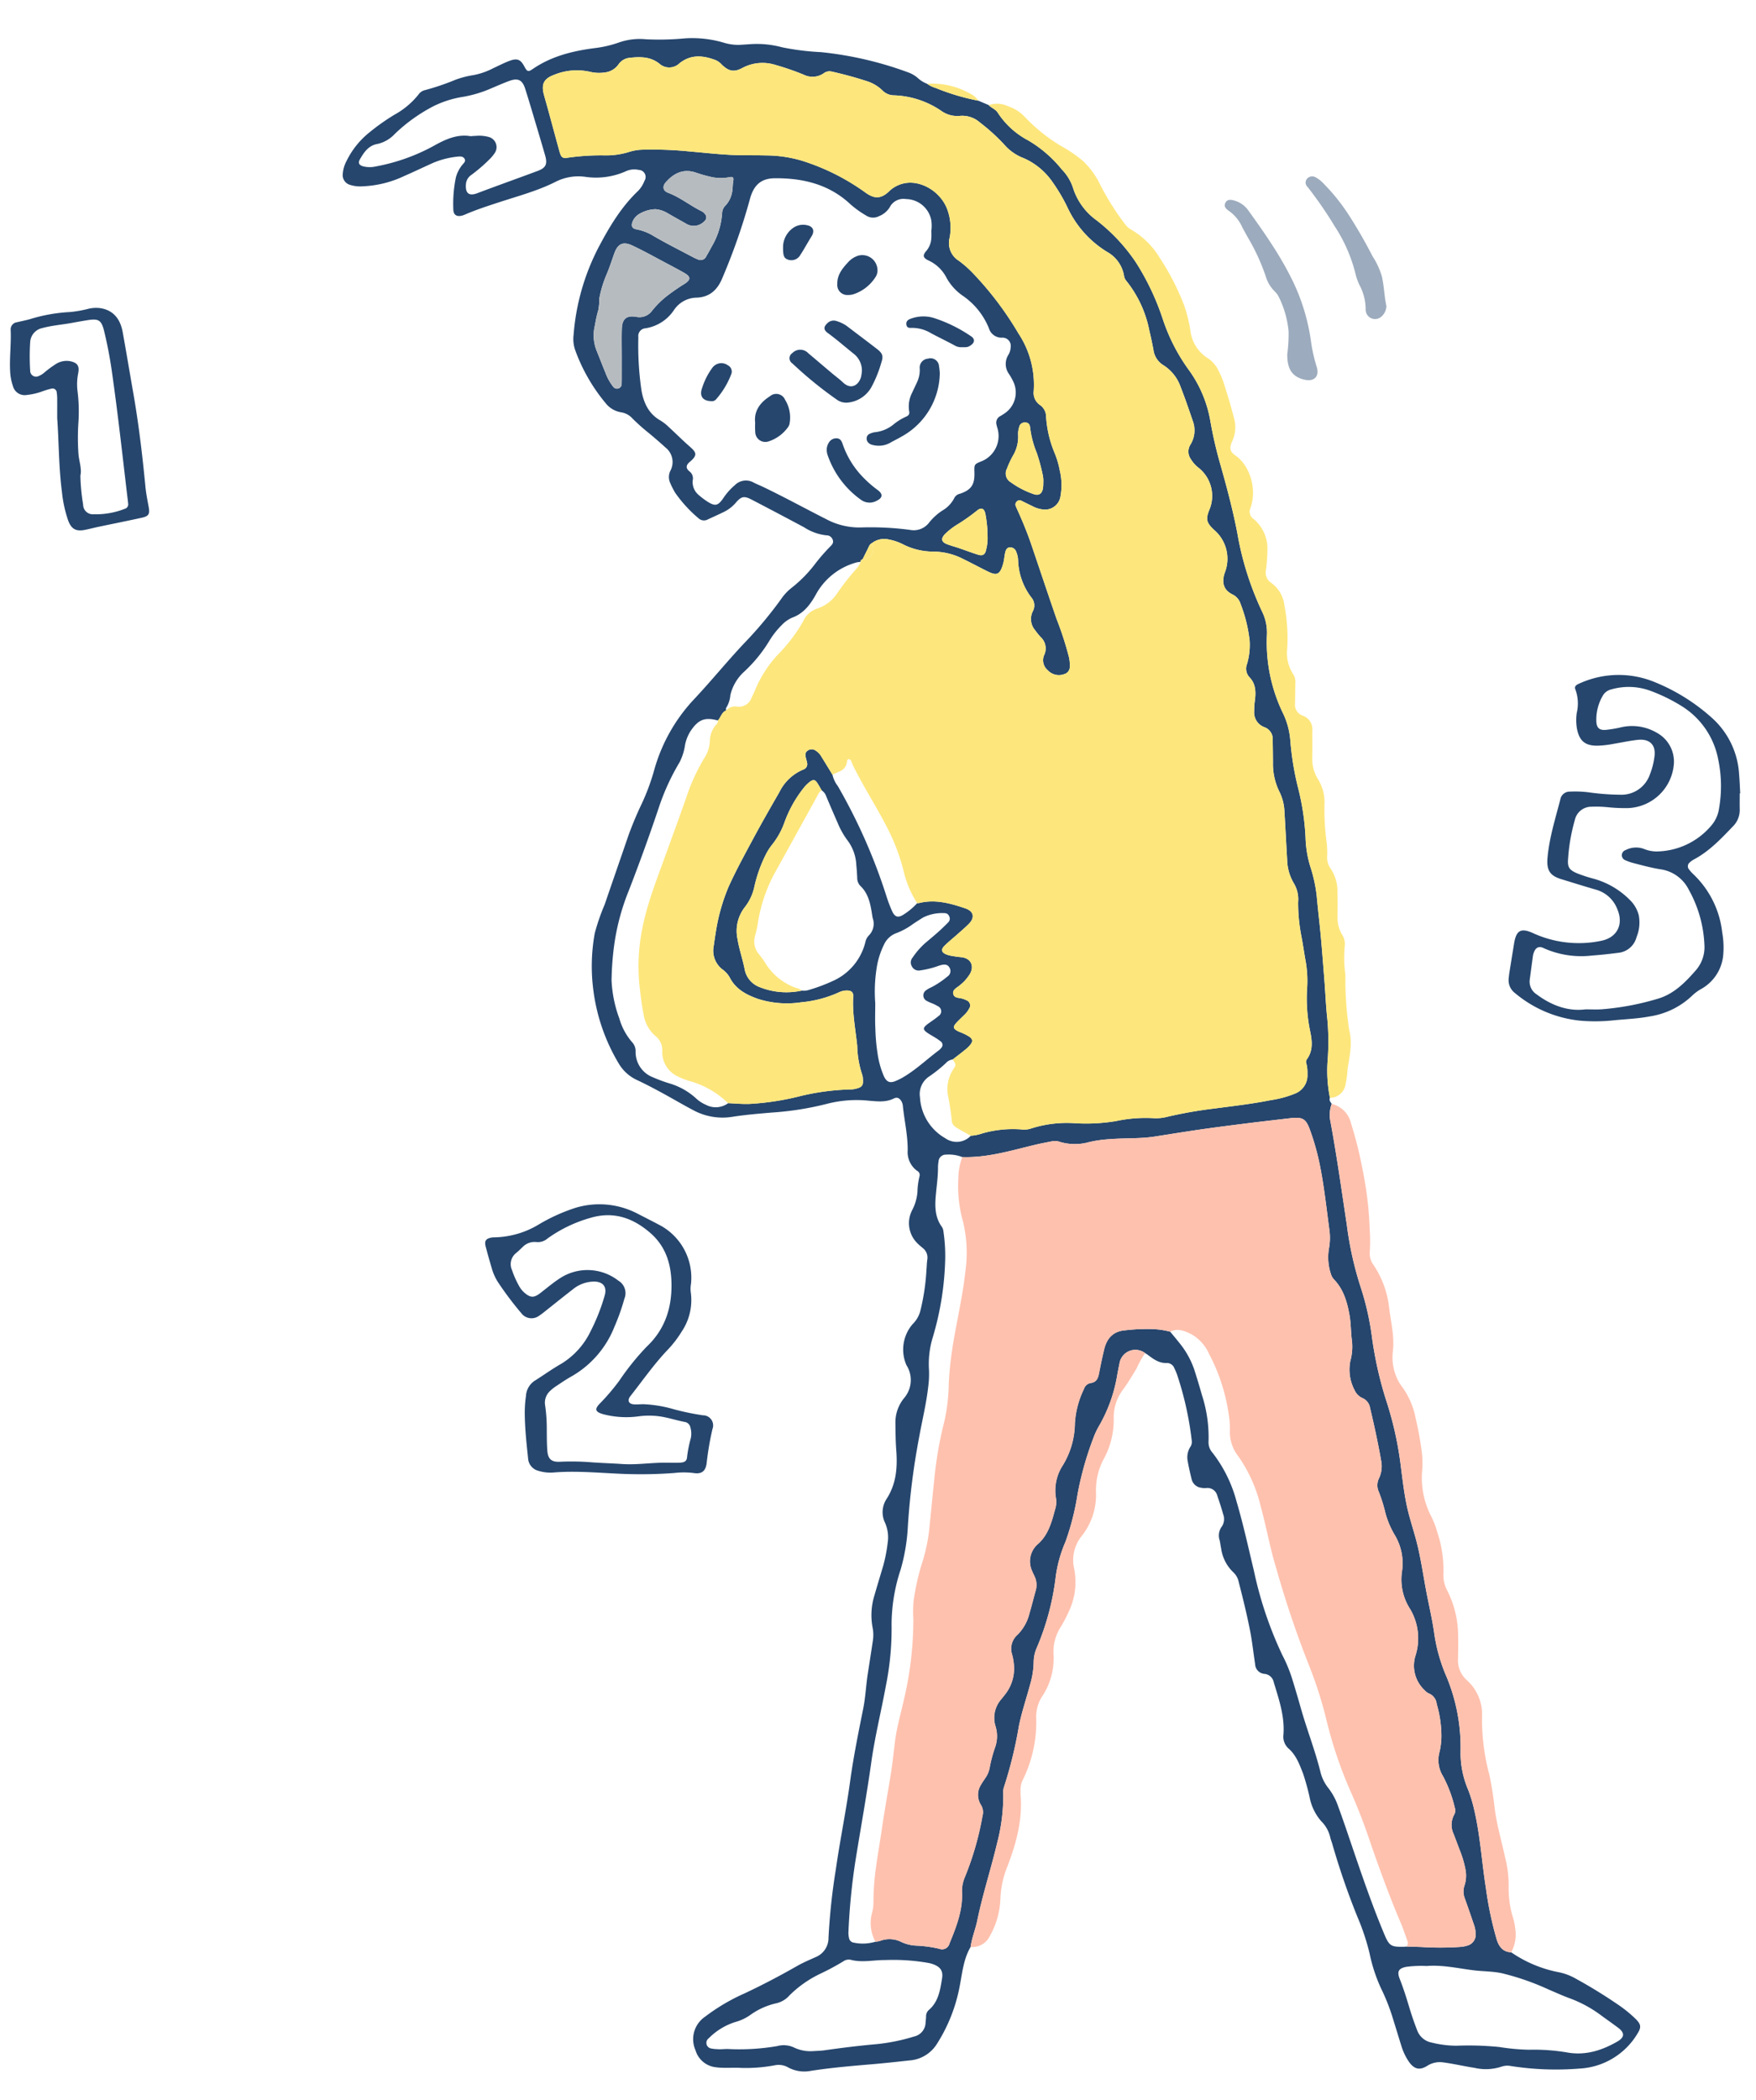
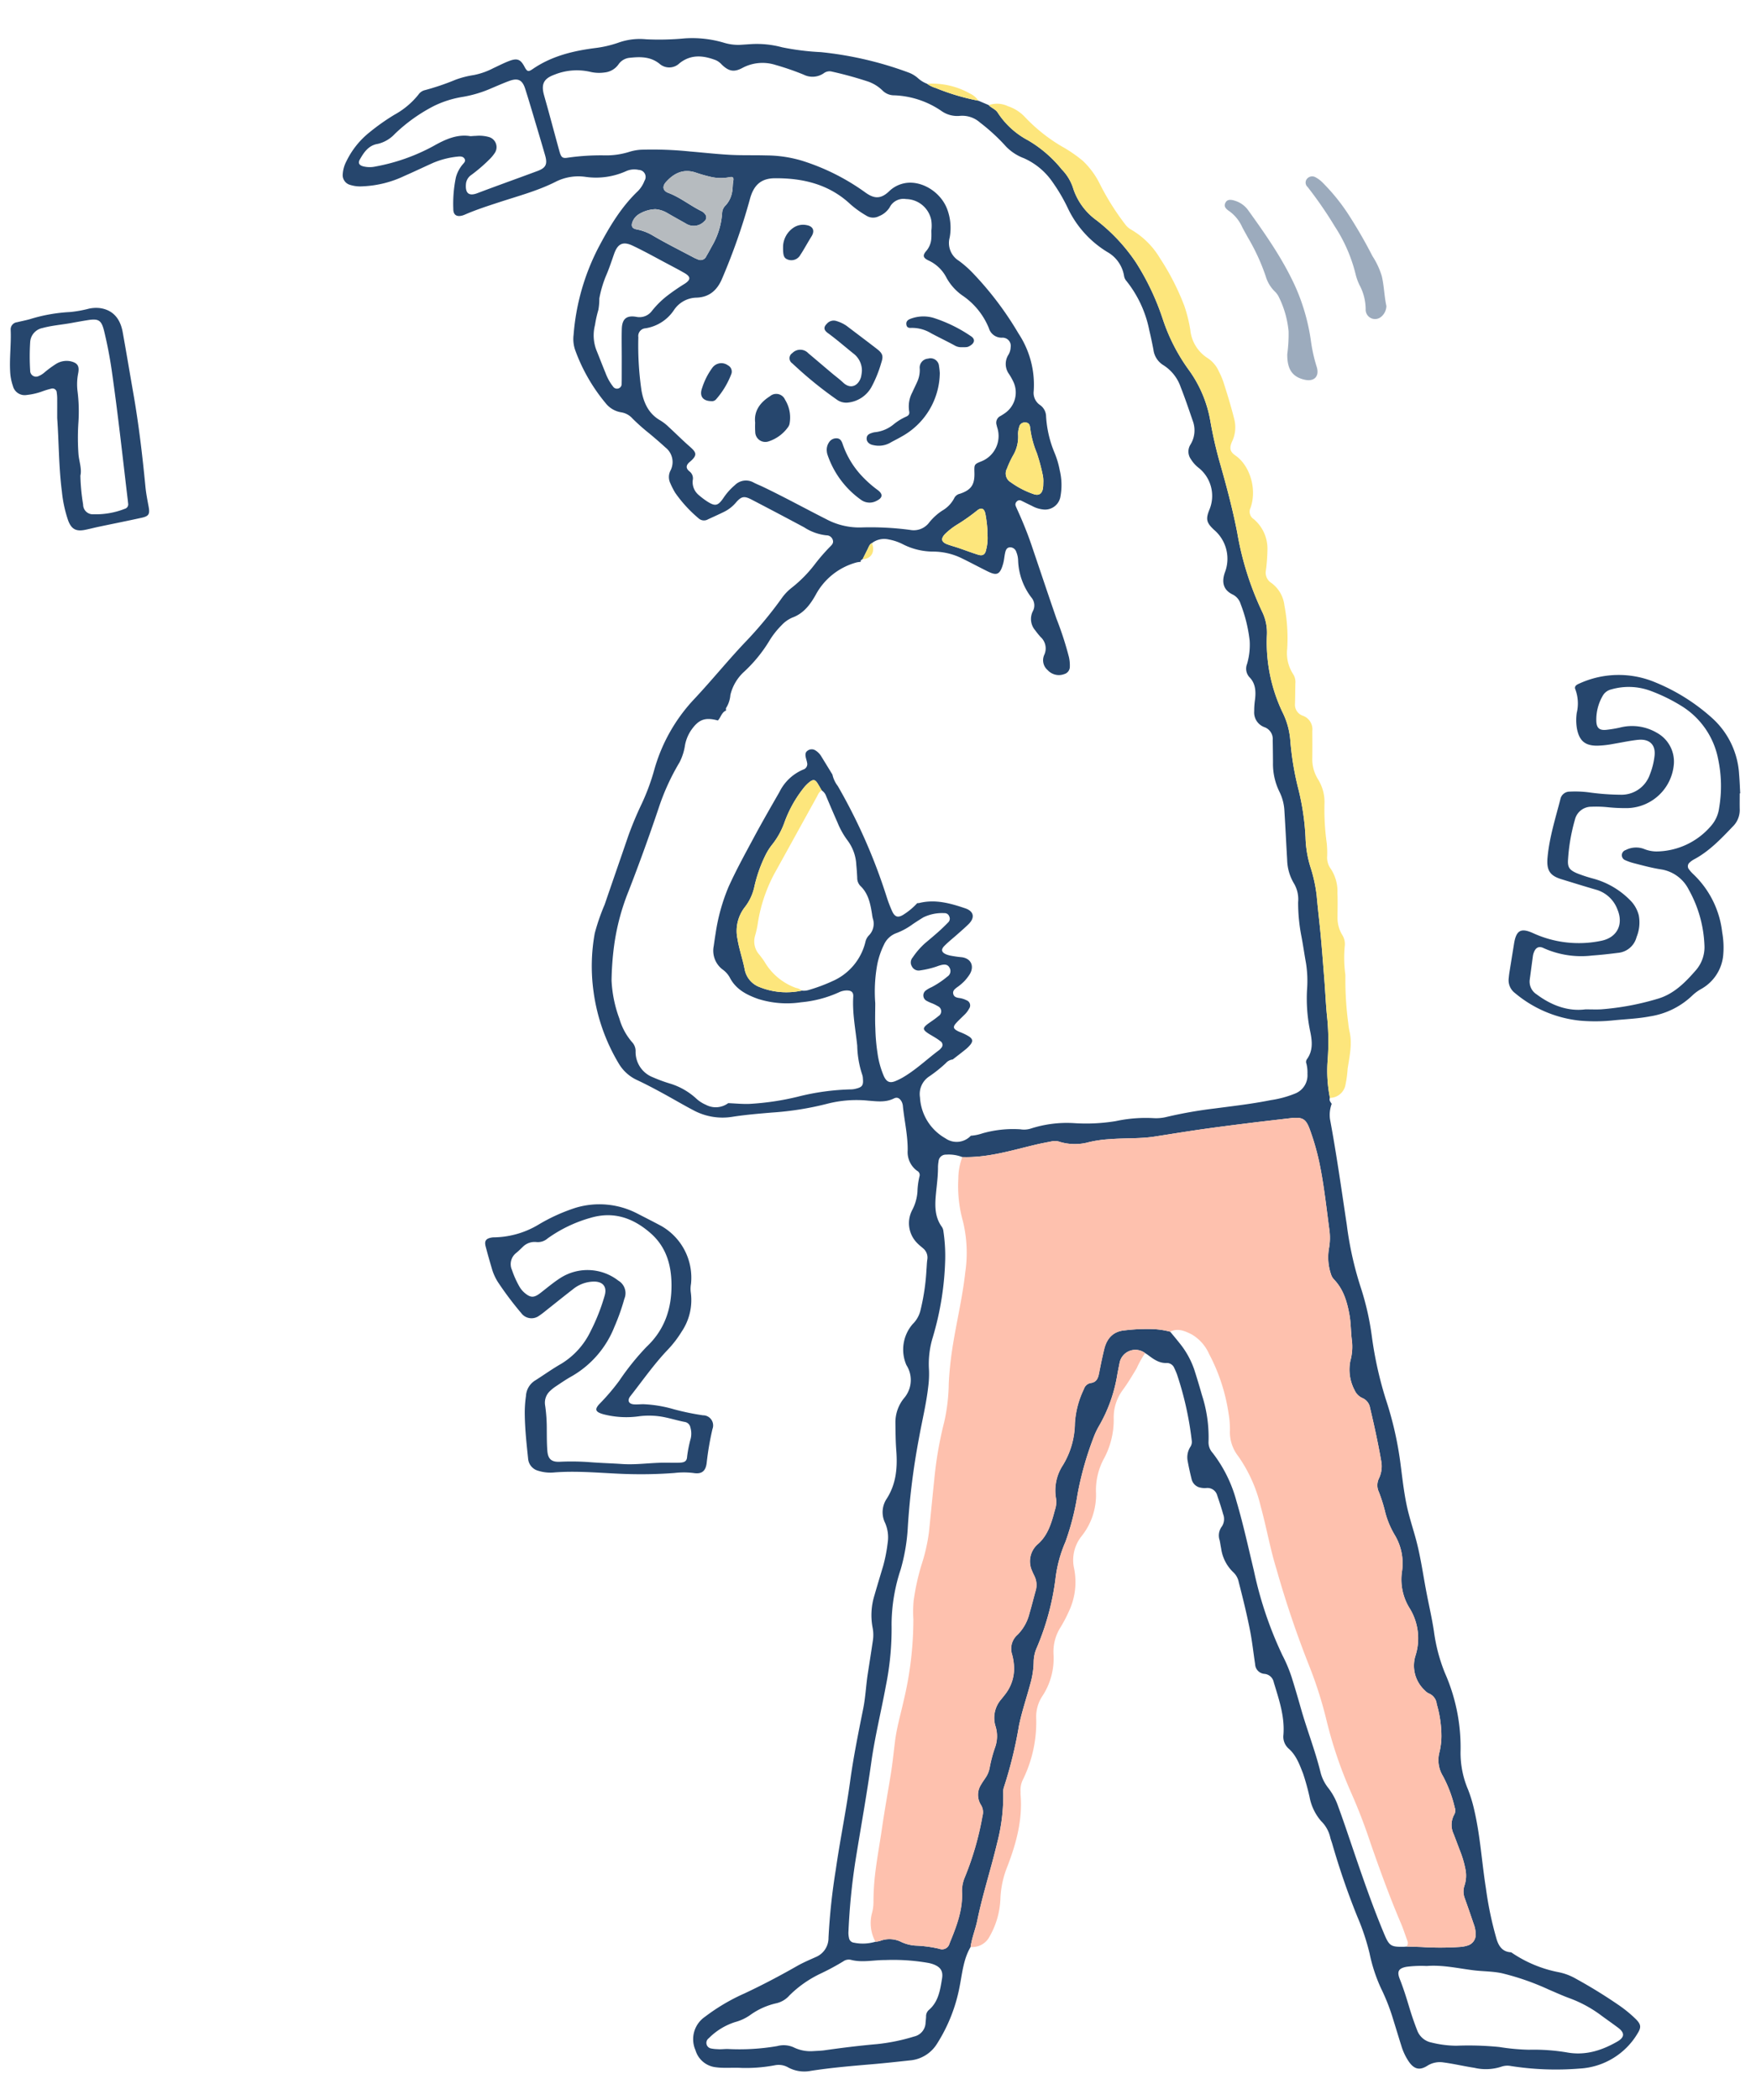
<svg xmlns="http://www.w3.org/2000/svg" width="353" height="422" viewBox="0 0 353 422">
  <defs>
    <clipPath id="clip-path">
      <rect id="長方形_661" data-name="長方形 661" width="353" height="422" transform="translate(3273 -1056)" fill="#fff" stroke="#707070" stroke-width="1" />
    </clipPath>
  </defs>
  <g id="マスクグループ_12" data-name="マスクグループ 12" transform="translate(-3273 1056)" clip-path="url(#clip-path)">
    <g id="グループ_383" data-name="グループ 383" transform="translate(2296.824 -4785.307)">
      <path id="パス_1286" data-name="パス 1286" d="M1279.963,4121.672a25.34,25.34,0,0,0,9.66,4.022,11.42,11.42,0,0,1,3.341,1.282,101.482,101.482,0,0,1,8.764,5.409,26.09,26.09,0,0,1,3.308,2.731c1.024,1.042,1.109,1.623.332,2.864a14.456,14.456,0,0,1-11.671,7.058,58.709,58.709,0,0,1-13.794-.512,3.69,3.69,0,0,0-1.971.152,10.054,10.054,0,0,1-5.37.209c-2.061-.312-4.091-.8-6.161-1.077a4.691,4.691,0,0,0-3.3.666c-1.513.959-2.606.712-3.662-.759a11.478,11.478,0,0,1-1.565-3.281c-.557-1.763-1.087-3.536-1.64-5.3a40.636,40.636,0,0,0-2.468-6.286,32.337,32.337,0,0,1-2.265-6.933,45.906,45.906,0,0,0-2.477-7.434,149.511,149.511,0,0,1-5.058-14.708c-.123-.387-.271-.768-.367-1.161a6.681,6.681,0,0,0-1.863-3.333,10.3,10.3,0,0,1-2.305-4.822,47.885,47.885,0,0,0-1.3-4.7c-.725-1.84-1.38-3.714-2.954-5.07a3.189,3.189,0,0,1-1-2.714c.293-3.721-.907-7.135-1.949-10.591a2.083,2.083,0,0,0-1.862-1.67,2.035,2.035,0,0,1-1.879-1.955c-.343-2.232-.578-4.479-1.011-6.7-.639-3.283-1.442-6.524-2.276-9.759a3.662,3.662,0,0,0-1.079-1.987,8.13,8.13,0,0,1-2.469-4.836c-.112-.53-.181-1.069-.291-1.6a2.988,2.988,0,0,1,.443-2.789,2.721,2.721,0,0,0,.249-2.484c-.342-1.261-.765-2.5-1.181-3.738a2.025,2.025,0,0,0-2.122-1.51,3.958,3.958,0,0,1-1.576-.155,2.273,2.273,0,0,1-1.459-1.639c-.292-1.182-.563-2.371-.776-3.57a3.922,3.922,0,0,1,.508-2.873,1.792,1.792,0,0,0,.3-1.284,65.441,65.441,0,0,0-2.972-13.329c-.159-.421-.336-.837-.532-1.241a1.623,1.623,0,0,0-1.463-1.035c-1.625.1-2.765-.812-3.95-1.69-.143-.106-.3-.191-.451-.286a3.232,3.232,0,0,0-5.135,1.952q-.23,1.125-.442,2.255a30.243,30.243,0,0,1-3.675,10.4,14.777,14.777,0,0,0-1.1,2.315,64.8,64.8,0,0,0-3.235,11.443,51.233,51.233,0,0,1-2.432,9.562,26.2,26.2,0,0,0-1.984,7.259,51.759,51.759,0,0,1-3.744,13.946,7.232,7.232,0,0,0-.653,2.75,17.193,17.193,0,0,1-.669,4.541c-.755,2.832-1.708,5.6-2.3,8.487a85.451,85.451,0,0,1-3.022,12.346,3.088,3.088,0,0,0-.131,1.205,37.068,37.068,0,0,1-1.212,9.921c-1.236,5.225-2.913,10.334-4,15.6-.374,1.81-1.1,3.526-1.353,5.365-1.444,2.433-1.665,5.213-2.2,7.913a32.612,32.612,0,0,1-4.538,11.509,7.1,7.1,0,0,1-5.494,3.377c-2.469.265-4.939.54-7.414.752-4.155.356-8.309.7-12.436,1.338a6.8,6.8,0,0,1-4.649-.713,3.82,3.82,0,0,0-2.571-.412,31.37,31.37,0,0,1-6.753.543c-1.724-.108-3.451.1-5.162-.135a4.8,4.8,0,0,1-4.087-3.423,5.457,5.457,0,0,1,1.923-6.735,39.476,39.476,0,0,1,7.935-4.683c3.591-1.686,7.1-3.532,10.548-5.5,1.2-.685,2.474-1.223,3.733-1.789a4.146,4.146,0,0,0,2.6-3.919,125.881,125.881,0,0,1,1.457-13.615c.851-5.952,2.073-11.844,2.887-17.793.676-4.939,1.667-9.8,2.643-14.672.462-2.311.548-4.67.913-6.992q.517-3.282,1.01-6.569a7.519,7.519,0,0,0-.051-2.686,13.415,13.415,0,0,1,.367-6.439c.574-2,1.178-3.981,1.772-5.97a31.093,31.093,0,0,0,.9-4.655,7.226,7.226,0,0,0-.534-3.986,4.857,4.857,0,0,1,.313-4.8c1.947-3.02,2.209-6.312,1.944-9.767-.139-1.8-.148-3.618-.17-5.428a7.7,7.7,0,0,1,1.708-5.023,5.576,5.576,0,0,0,.5-6.675,7.816,7.816,0,0,1,1.246-8.223,5.772,5.772,0,0,0,1.545-2.633,44.125,44.125,0,0,0,1.241-8.3c.063-.675.068-1.358.167-2.027a2.4,2.4,0,0,0-.857-2.292c-.37-.325-.765-.625-1.107-.977a5.667,5.667,0,0,1-1.049-6.739,9.42,9.42,0,0,0,1.034-3.612,15.233,15.233,0,0,1,.4-3.088.929.929,0,0,0-.453-1.139,4.643,4.643,0,0,1-1.909-4.117c.032-2.961-.642-5.836-.952-8.755a2.614,2.614,0,0,0-.263-1.043c-.376-.668-.867-.982-1.538-.647-1.7.852-3.429.583-5.21.446a23.631,23.631,0,0,0-8.194.623,61.105,61.105,0,0,1-11.159,1.773c-2.652.226-5.313.442-7.94.856a12.343,12.343,0,0,1-7.864-1.345c-2.17-1.138-4.278-2.4-6.434-3.562-1.566-.848-3.145-1.681-4.755-2.437a8.321,8.321,0,0,1-3.757-3.335,38.028,38.028,0,0,1-5.1-14.591,36.984,36.984,0,0,1,.258-11.621,41.961,41.961,0,0,1,1.985-5.749c1.577-4.611,3.181-9.213,4.758-13.825a70.063,70.063,0,0,1,2.716-6.487,43.618,43.618,0,0,0,2.448-6.59,34.2,34.2,0,0,1,8.135-14.465c3.408-3.633,6.55-7.509,9.96-11.13a81.023,81.023,0,0,0,7.5-8.971,9.971,9.971,0,0,1,2.119-2.244,26.2,26.2,0,0,0,4.609-4.685,38.493,38.493,0,0,1,3.088-3.559c.351-.346.714-.709.55-1.286a1.31,1.31,0,0,0-1.3-.983,10.147,10.147,0,0,1-4.471-1.608q-5.244-2.806-10.521-5.549c-1.551-.809-2.1-.7-3.242.623a7.366,7.366,0,0,1-2.315,1.8c-1.077.533-2.176,1.019-3.266,1.525a1.588,1.588,0,0,1-1.871-.2,26.577,26.577,0,0,1-4.713-5.144,15.855,15.855,0,0,1-.98-1.922,2.871,2.871,0,0,1,.008-2.491,3.7,3.7,0,0,0-.947-4.658c-1.057-.966-2.142-1.9-3.242-2.818a40.979,40.979,0,0,1-3.415-3.027,3.816,3.816,0,0,0-2.3-1.255,5,5,0,0,1-3.144-1.885,35.485,35.485,0,0,1-6.081-10.613,6.775,6.775,0,0,1-.321-3.079,45.734,45.734,0,0,1,4.962-17.47c2.193-4.166,4.57-8.184,8-11.444a5.956,5.956,0,0,0,1.291-2.042,1.417,1.417,0,0,0-1.164-2.184,4.044,4.044,0,0,0-2.481.228,14.766,14.766,0,0,1-8.193,1.174,10.075,10.075,0,0,0-6.055,1c-3.588,1.806-7.473,2.838-11.273,4.08-2.281.746-4.566,1.48-6.776,2.43a5.25,5.25,0,0,1-.622.242c-1.179.341-1.887-.085-1.871-1.336a26,26,0,0,1,.525-6.333,6.8,6.8,0,0,1,1.291-2.507c.269-.339.73-.685.467-1.175-.293-.547-.883-.539-1.422-.471a16.985,16.985,0,0,0-4.888,1.24c-1.948.873-3.873,1.8-5.831,2.652a21.461,21.461,0,0,1-8.353,2.074,6.749,6.749,0,0,1-2.5-.277,2.041,2.041,0,0,1-1.506-2.265,6.287,6.287,0,0,1,.711-2.455,16.771,16.771,0,0,1,4.662-5.853,43.307,43.307,0,0,1,5.034-3.551,16.033,16.033,0,0,0,4.8-4.027,2.192,2.192,0,0,1,1.3-.9,49.482,49.482,0,0,0,6.182-2.1,18.333,18.333,0,0,1,3.606-.925,14.5,14.5,0,0,0,4.011-1.414c1.09-.5,2.162-1.066,3.287-1.475,1.51-.549,2.171-.232,2.926,1.192.526.991.755,1.1,1.629.5,3.786-2.609,8.073-3.656,12.514-4.229a22.463,22.463,0,0,0,4.668-1.064,12.765,12.765,0,0,1,5.621-.708,54.67,54.67,0,0,0,7.717-.173,22.338,22.338,0,0,1,7.9.851,9.815,9.815,0,0,0,3.685.415c.575-.039,1.15-.075,1.726-.114a19.42,19.42,0,0,1,6.327.631,51.013,51.013,0,0,0,7.791.972,71.424,71.424,0,0,1,17.729,4.134,6.049,6.049,0,0,1,1.815,1.112,5.759,5.759,0,0,0,1.814,1.112,5.972,5.972,0,0,0,1.757.855,45.112,45.112,0,0,0,8.559,2.546l2.067.882c.552.583,1.385.813,1.83,1.536a16.4,16.4,0,0,0,6.094,5.547,24.823,24.823,0,0,1,6.77,5.843,9.679,9.679,0,0,1,2.2,3.521,12.761,12.761,0,0,0,4.767,6.686,35.956,35.956,0,0,1,7.958,8.515,50.692,50.692,0,0,1,5.372,11.334,37.257,37.257,0,0,0,5.123,10.081,24.61,24.61,0,0,1,4.458,10.488,83.008,83.008,0,0,0,1.973,8.575c1.3,4.558,2.515,9.131,3.422,13.795a61.023,61.023,0,0,0,4.98,15.838,9.59,9.59,0,0,1,.978,4.865,32.694,32.694,0,0,0,3.078,15.264,15.374,15.374,0,0,1,1.633,5.794,57.979,57.979,0,0,0,1.647,9.874,50.057,50.057,0,0,1,1.414,9.637,21.808,21.808,0,0,0,.963,5.861,29.8,29.8,0,0,1,1.275,5.809c.156,1.754.346,3.507.536,5.258.41,3.775.68,7.561.984,11.344.221,2.749.322,5.509.623,8.248a49.238,49.238,0,0,1,.051,8.4,27.369,27.369,0,0,0,.471,7.4c-.207.5.11.848.359,1.212a6.467,6.467,0,0,0-.346,3.06c1.317,7.056,2.311,14.166,3.381,21.263a68.794,68.794,0,0,0,2.75,12.41,54.922,54.922,0,0,1,2.286,10.019,75.62,75.62,0,0,0,2.778,12.539,69.807,69.807,0,0,1,2.892,12.378c.393,2.907.688,5.828,1.271,8.708.476,2.352,1.23,4.621,1.865,6.927.973,3.529,1.462,7.161,2.146,10.751.507,2.66,1.131,5.3,1.531,7.976a34.141,34.141,0,0,0,2.2,8.345,37.006,37.006,0,0,1,3.149,15.816,18.834,18.834,0,0,0,1.521,7.656,28.243,28.243,0,0,1,1.215,4.013c1.226,5.2,1.525,10.539,2.363,15.8a70.38,70.38,0,0,0,2.176,10.322C1277.542,4120.631,1278.353,4121.6,1279.963,4121.672Zm-142.6-193.281a3.235,3.235,0,0,0,1.314-.1,34.286,34.286,0,0,0,4.862-1.806,11.563,11.563,0,0,0,6.6-7.842,2.744,2.744,0,0,1,.664-1.3,3.317,3.317,0,0,0,.817-3.487,6.792,6.792,0,0,1-.139-.8c-.336-2.108-.726-4.182-2.382-5.736a2.3,2.3,0,0,1-.6-1.614c-.043-.855-.1-1.71-.185-2.562a8.866,8.866,0,0,0-1.731-4.89,16,16,0,0,1-2.044-3.633q-1.173-2.652-2.291-5.33a2.26,2.26,0,0,0-.892-1.134c-.271-.464-.531-.936-.815-1.391-.5-.8-.867-.872-1.622-.3a7.687,7.687,0,0,0-1.387,1.455,24.276,24.276,0,0,0-3.633,6.585,15.588,15.588,0,0,1-2.615,4.688,11.866,11.866,0,0,0-1.149,1.819,28.036,28.036,0,0,0-2.369,6.739,10.149,10.149,0,0,1-1.851,3.856,7.755,7.755,0,0,0-1.494,6.373c.328,2.059,1.028,4.016,1.432,6.05a4.738,4.738,0,0,0,3.03,3.661A14.477,14.477,0,0,0,1137.365,3928.391Zm74.053,68.555c.6.729,1.207,1.447,1.79,2.188a17.321,17.321,0,0,1,3.031,5.384q.829,2.577,1.566,5.185a27.423,27.423,0,0,1,1.319,9.349,3.119,3.119,0,0,0,.811,2.234,27.351,27.351,0,0,1,4.811,9.752c1.359,4.592,2.373,9.273,3.494,13.927a76.59,76.59,0,0,0,5.742,17.02,29.306,29.306,0,0,1,1.878,4.487c.648,2.067,1.255,4.148,1.846,6.232,1.22,4.3,2.871,8.461,3.935,12.811a8.351,8.351,0,0,0,1.552,3.127,12.65,12.65,0,0,1,1.887,3.416q.812,2.224,1.583,4.463c2.455,7.171,4.809,14.379,7.733,21.373,1.041,2.488,1.36,2.712,3.974,2.667.177,0,.354-.027.531-.04,1.02.029,2.041.049,3.061.088a57.591,57.591,0,0,0,7.57-.006,6.373,6.373,0,0,0,1.57-.266,2.273,2.273,0,0,0,1.714-2.429,5.926,5.926,0,0,0-.414-1.979q-.862-2.567-1.777-5.115a3.793,3.793,0,0,1-.068-2.517,6.374,6.374,0,0,0,.224-3.21,20.283,20.283,0,0,0-.9-3.258c-.5-1.306-.988-2.617-1.489-3.923a4.263,4.263,0,0,1,.12-3.914,1.717,1.717,0,0,0,.094-1.432,25.581,25.581,0,0,0-2.373-6.316,6.131,6.131,0,0,1-.681-4.831,14.276,14.276,0,0,0,.382-3.087,23.169,23.169,0,0,0-.944-6.552,2.565,2.565,0,0,0-1.613-2.14,2.369,2.369,0,0,1-.743-.562,6.744,6.744,0,0,1-1.942-6.926,11.508,11.508,0,0,0-1.244-9.774,10.883,10.883,0,0,1-1.431-7.285,11.066,11.066,0,0,0-1.477-7.3,17.584,17.584,0,0,1-1.849-4.343,31.766,31.766,0,0,0-1.321-4.262,3.177,3.177,0,0,1,.012-2.76,5.688,5.688,0,0,0,.429-3.582c-.621-3.56-1.394-7.09-2.227-10.606a2.593,2.593,0,0,0-1.505-1.943,3.061,3.061,0,0,1-1.589-1.578,8.781,8.781,0,0,1-.858-5.91,10.74,10.74,0,0,0,.315-4.037c-.234-1.7-.183-3.429-.484-5.127-.471-2.663-1.2-5.2-3.129-7.2a2.626,2.626,0,0,1-.6-1.042,10.566,10.566,0,0,1-.4-5.218,11.821,11.821,0,0,0,.084-3.653c-.57-4.206-1.013-8.432-1.83-12.6a49.237,49.237,0,0,0-2.134-7.693c-.738-1.985-1.387-2.4-3.4-2.246-.176.014-.353.036-.529.057-2.818.333-5.639.651-8.455,1-3.124.392-6.248.787-9.365,1.233-3.161.453-6.312.972-9.469,1.459-2.949.455-5.934.271-8.9.512a24.175,24.175,0,0,0-4.21.59,10.6,10.6,0,0,1-5.9-.04,2.861,2.861,0,0,0-1.44-.142c-1.086.223-2.18.411-3.259.666-4.919,1.16-9.776,2.7-14.913,2.525a7.4,7.4,0,0,0-3.239-.487,1.458,1.458,0,0,0-1.529,1.4,6.522,6.522,0,0,0-.108,1.216c0,1.722-.233,3.423-.4,5.132-.228,2.356-.322,4.718,1.184,6.778a1.892,1.892,0,0,1,.306.887,33.288,33.288,0,0,1,.358,5.678,59.864,59.864,0,0,1-2.493,15.614,18.288,18.288,0,0,0-.765,6.567,19.738,19.738,0,0,1-.156,3.383c-.39,3.466-1.239,6.844-1.848,10.269a143.793,143.793,0,0,0-2.241,17.742,38.291,38.291,0,0,1-1.437,8.669,35.53,35.53,0,0,0-1.84,11.052,57.83,57.83,0,0,1-1.152,12.4c-.935,5.108-2.194,10.146-2.919,15.3-.936,6.666-2.139,13.293-3.208,19.94a129.223,129.223,0,0,0-1.383,14.026,4.518,4.518,0,0,0,.1,1.348,1.131,1.131,0,0,0,.98.973,8.77,8.77,0,0,0,4.314-.184,5.419,5.419,0,0,0,.909-.16,5.309,5.309,0,0,1,4.382.24,7.878,7.878,0,0,0,2.963.7,24.454,24.454,0,0,1,4.6.635,1.525,1.525,0,0,0,2.033-1.038c1.333-3.26,2.648-6.53,2.537-10.169a6.956,6.956,0,0,1,.505-3.056,59.926,59.926,0,0,0,3.607-12.461,2.738,2.738,0,0,0-.313-2.188,3.775,3.775,0,0,1,.039-4.108c.238-.433.533-.833.806-1.246a5.282,5.282,0,0,0,.9-2.1,27.045,27.045,0,0,1,1.116-4.181,6.714,6.714,0,0,0,.078-4.133,5.663,5.663,0,0,1,1.129-5.459c.251-.316.508-.629.754-.949a8.4,8.4,0,0,0,1.835-5.265,11.319,11.319,0,0,0-.4-2.81,3.707,3.707,0,0,1,1.087-3.945,9.119,9.119,0,0,0,2.406-4.312c.453-1.514.824-3.052,1.252-4.573a4.01,4.01,0,0,0-.19-2.778c-.163-.372-.36-.73-.506-1.108a4.581,4.581,0,0,1,1.015-5.352c2.208-1.867,2.874-4.492,3.587-7.1a4.862,4.862,0,0,0,.183-2.15,9.248,9.248,0,0,1,1.391-6.734,16.537,16.537,0,0,0,2.4-8.362,18.244,18.244,0,0,1,1.807-6.9,1.777,1.777,0,0,1,1.325-1.224c1.173-.131,1.516-.9,1.714-1.915.321-1.639.656-3.277,1.052-4.9.569-2.326,1.936-3.592,4.139-3.78a36.678,36.678,0,0,1,4.914-.265A16.391,16.391,0,0,1,1211.418,3996.946Zm-59.961-158.489c-.515.259-.648.8-.885,1.259-.339.663-.666,1.332-1,2-.246.077-.426.2-.361.51a5.613,5.613,0,0,0-.781.1,13.229,13.229,0,0,0-8.285,6.547c-1.121,1.995-2.455,3.748-4.707,4.561a6.372,6.372,0,0,0-2.164,1.554,16.527,16.527,0,0,0-2.341,2.945,28.776,28.776,0,0,1-5.147,6.354,9.188,9.188,0,0,0-2.783,4.694,5.7,5.7,0,0,1-.851,2.595c-.089.1-.015.351-.017.532-.909.355-1.036,1.381-1.646,1.994-2.621-.7-3.9-.206-5.455,2.076a8.09,8.09,0,0,0-1.149,2.867,11,11,0,0,1-1.1,3.463,45.939,45.939,0,0,0-4.246,9.333q-2.806,8.338-5.989,16.534a45.705,45.705,0,0,0-2.919,10.965,59.106,59.106,0,0,0-.514,7.013,25.317,25.317,0,0,0,1.569,7.665,12.431,12.431,0,0,0,2.541,4.72,2.634,2.634,0,0,1,.724,1.842,5.449,5.449,0,0,0,3.525,5.254,30.141,30.141,0,0,0,3.5,1.277,13.689,13.689,0,0,1,5.07,2.891,6.749,6.749,0,0,0,2,1.324,4.212,4.212,0,0,0,4.521-.314c1.416.057,2.835.2,4.248.152a53.429,53.429,0,0,0,9.722-1.442,47.857,47.857,0,0,1,10.79-1.477,3.858,3.858,0,0,0,.917-.142c1.257-.3,1.523-.683,1.4-2a2.73,2.73,0,0,0-.135-.8,19.7,19.7,0,0,1-1.005-5.833c-.34-3.279-1-6.518-.8-9.85.059-.945-.42-1.267-1.346-1.255a3.715,3.715,0,0,0-1.545.377,23.4,23.4,0,0,1-7.563,1.994,19.23,19.23,0,0,1-8.685-.675c-2.347-.835-4.5-1.944-5.712-4.352a4.959,4.959,0,0,0-1.441-1.576,4.738,4.738,0,0,1-1.76-4.688c.124-.85.238-1.7.384-2.546a38.484,38.484,0,0,1,2.606-9.369c1.524-3.372,3.309-6.609,5.055-9.862,1.663-3.095,3.416-6.141,5.167-9.186a9.378,9.378,0,0,1,4.788-4.514,1.143,1.143,0,0,0,.767-1.4c-.058-.354-.189-.7-.257-1.049-.1-.5-.139-1.008.36-1.341a1.369,1.369,0,0,1,1.509-.1,3.551,3.551,0,0,1,1.3,1.332c.733,1.186,1.458,2.377,2.187,3.567a5.761,5.761,0,0,0,1.076,2.3,112.937,112.937,0,0,1,9.794,22.182,26.854,26.854,0,0,0,1.153,3.025c.549,1.153,1.19,1.314,2.259.64a13.516,13.516,0,0,0,2.766-2.31,2.076,2.076,0,0,0,.4-.023c3.209-.8,6.243.047,9.245,1.064,1.737.588,2,1.858.69,3.165-.728.725-1.514,1.391-2.281,2.075-.868.774-1.789,1.49-2.6,2.318-.742.754-.569,1.319.419,1.72a5.738,5.738,0,0,0,.764.224,22.947,22.947,0,0,0,2.364.335c1.824.263,2.512,1.786,1.558,3.405a9.8,9.8,0,0,1-.977,1.283,9.943,9.943,0,0,1-1.63,1.388c-.426.33-.878.686-.7,1.333.154.567.63.69,1.137.773a4.461,4.461,0,0,1,1.521.466,1.1,1.1,0,0,1,.511,1.686,4.737,4.737,0,0,1-.984,1.272c-.505.508-1.037.99-1.524,1.515-.786.848-.724,1.222.261,1.727.316.162.659.266.979.42a9.106,9.106,0,0,1,1.3.681c.692.484.763.918.254,1.585a6.287,6.287,0,0,1-1.048,1.033c-.829.676-1.684,1.32-2.529,1.977a2.162,2.162,0,0,0-1.382.736,27.823,27.823,0,0,1-3.339,2.67,4.226,4.226,0,0,0-1.856,4.213,10.065,10.065,0,0,0,5.114,8.226,3.909,3.909,0,0,0,5.108-.522,9.122,9.122,0,0,0,2.336-.479,22.432,22.432,0,0,1,7.639-.808,4.489,4.489,0,0,0,2.094-.156,23.6,23.6,0,0,1,8.67-1.088,36.7,36.7,0,0,0,8.364-.4,28.732,28.732,0,0,1,7.674-.6,8.808,8.808,0,0,0,2.637-.259,86.906,86.906,0,0,1,9.566-1.681c3.782-.5,7.575-.927,11.32-1.683a20.865,20.865,0,0,0,4.875-1.318,3.936,3.936,0,0,0,2.491-3.955,7.359,7.359,0,0,0-.194-2.019.946.946,0,0,1,.071-.905c1.274-1.729,1.087-3.644.683-5.583a32.212,32.212,0,0,1-.646-8.365,23.031,23.031,0,0,0-.21-5.412c-.324-1.778-.573-3.57-.912-5.344a35.216,35.216,0,0,1-.665-6.87,6.3,6.3,0,0,0-.769-3.66,9.693,9.693,0,0,1-1.436-4.88c-.192-3.249-.345-6.5-.549-9.749a9.685,9.685,0,0,0-1-3.909,12.669,12.669,0,0,1-1.3-5.893q-.014-2.241-.053-4.482a2.525,2.525,0,0,0-1.693-2.621,3.141,3.141,0,0,1-2.032-3.194,15.225,15.225,0,0,1,.143-2.163c.218-1.653.187-3.325-1.026-4.6a2.542,2.542,0,0,1-.557-2.72,13.635,13.635,0,0,0,.53-4.692,29.4,29.4,0,0,0-1.805-7.346A3.154,3.154,0,0,0,1224,3848.8c-1.677-.789-2.371-2.2-1.6-4.425a7.628,7.628,0,0,0-2.2-8.611c-1.5-1.419-1.683-2.119-.886-4.066a7.21,7.21,0,0,0-2.112-8.314,6.481,6.481,0,0,1-1.62-1.783,2.618,2.618,0,0,1-.1-2.933,5.448,5.448,0,0,0,.453-4.827c-.773-2.264-1.544-4.532-2.419-6.756a8.451,8.451,0,0,0-3.446-4.372,4.249,4.249,0,0,1-2.029-3.157c-.25-1.285-.517-2.569-.822-3.841a23,23,0,0,0-4.621-9.963,1.957,1.957,0,0,1-.453-.962,6.752,6.752,0,0,0-3.36-4.83,20.656,20.656,0,0,1-7.976-8.879,35.008,35.008,0,0,0-3.081-5.232,13.728,13.728,0,0,0-5.72-4.743,9.707,9.707,0,0,1-3.961-2.753,38.622,38.622,0,0,0-4.864-4.416,5.372,5.372,0,0,0-4.084-1.341,5.5,5.5,0,0,1-3.751-1.043,17.941,17.941,0,0,0-9.38-3.088,3.285,3.285,0,0,1-2.4-.986,7.893,7.893,0,0,0-2.821-1.759,75.7,75.7,0,0,0-7.313-2.018,1.913,1.913,0,0,0-1.654.32,3.98,3.98,0,0,1-4.057.284,53.577,53.577,0,0,0-5.67-1.955,8.578,8.578,0,0,0-6.592.585c-1.705.924-2.763.734-4.2-.656a3.625,3.625,0,0,0-1.173-.873c-2.522-.963-4.977-1.236-7.3.6a2.958,2.958,0,0,1-4.05.1c-1.831-1.451-3.876-1.409-5.966-1.185a3.062,3.062,0,0,0-2.247,1.3,3.881,3.881,0,0,1-2.8,1.649,7.711,7.711,0,0,1-2.786-.1,12.047,12.047,0,0,0-7.311.545c-2.13.778-2.7,1.873-2.1,4.072.3,1.089.614,2.173.911,3.262.726,2.657,1.439,5.317,2.17,7.973.363,1.32.618,1.551,1.708,1.375a46.769,46.769,0,0,1,7.562-.463,15.468,15.468,0,0,0,4.726-.685,9.855,9.855,0,0,1,2.482-.456,74.311,74.311,0,0,1,9.842.361c2.7.226,5.388.532,8.089.674,2.393.127,4.8.043,7.193.115a25.434,25.434,0,0,1,7.215,1.071,44.534,44.534,0,0,1,12.618,6.313c1.65,1.209,3.045,1.574,4.863-.175a6.128,6.128,0,0,1,3.035-1.608c3.44-.716,7.476,1.773,8.718,5.405a10.716,10.716,0,0,1,.425,5.49,4.192,4.192,0,0,0,1.853,4.681,21.626,21.626,0,0,1,2.911,2.581,65.71,65.71,0,0,1,9.072,12.033,18.649,18.649,0,0,1,3.055,11.589,2.935,2.935,0,0,0,1.289,2.794,2.852,2.852,0,0,1,1.2,2.3,22.416,22.416,0,0,0,1.674,7.227,17.566,17.566,0,0,1,1.081,3.628,12.59,12.59,0,0,1,.15,5.114,3.135,3.135,0,0,1-3.572,2.7,5.819,5.819,0,0,1-2.143-.691q-1.083-.522-2.159-1.058a.757.757,0,0,0-.964.2.787.787,0,0,0-.163.877c.094.253.212.5.323.745,1.04,2.3,2.007,4.637,2.821,7.034,1.684,4.958,3.341,9.925,5.048,14.875a65.3,65.3,0,0,1,2.505,7.724,7.633,7.633,0,0,1,.173,1.886,1.54,1.54,0,0,1-1.128,1.508,3.045,3.045,0,0,1-3.311-.787,2.611,2.611,0,0,1-.7-3.089,3.085,3.085,0,0,0-.746-3.591,17.493,17.493,0,0,1-1.1-1.364,3.467,3.467,0,0,1-.449-3.813,2.45,2.45,0,0,0-.311-2.773,13.014,13.014,0,0,1-2.651-7.406,4.738,4.738,0,0,0-.361-1.714,1.3,1.3,0,0,0-1.32-.945c-.656.066-.825.627-.942,1.164-.143.661-.184,1.347-.356,2-.673,2.543-1.419,2.529-3.29,1.6-1.636-.814-3.248-1.677-4.889-2.478a13.189,13.189,0,0,0-5.911-1.429,13.466,13.466,0,0,1-6.151-1.5,10.189,10.189,0,0,0-2.772-.931A4.031,4.031,0,0,0,1151.457,3838.457Zm11.949-62.828a7.255,7.255,0,0,0-.038-2.162,5.247,5.247,0,0,0-5.052-4.152,3.1,3.1,0,0,0-3.3,1.677,4.431,4.431,0,0,1-2.146,1.762,2.535,2.535,0,0,1-2.548-.113,20.244,20.244,0,0,1-3.155-2.252c-4.31-4.062-9.589-5.3-15.234-5.258-2.829.023-4.288,1.436-5.027,4.275a123.823,123.823,0,0,1-5.537,15.821c-.978,2.38-2.6,3.84-5.229,3.9a5.571,5.571,0,0,0-4.492,2.515,8.444,8.444,0,0,1-5.7,3.643,1.557,1.557,0,0,0-1.446,1.8,62.715,62.715,0,0,0,.627,10.687c.451,2.541,1.467,4.723,3.817,6.049a9.566,9.566,0,0,1,1.684,1.321c1.352,1.237,2.647,2.542,4.021,3.752,1.414,1.246,1.95,1.77.184,3.247-.8.666-.82,1.3-.037,1.918a1.748,1.748,0,0,1,.635,1.772,3.381,3.381,0,0,0,1.248,3,15.4,15.4,0,0,0,1.486,1.14c1.8,1.185,2.332,1.08,3.564-.767a12.308,12.308,0,0,1,2.161-2.383,3.137,3.137,0,0,1,3.815-.516c.591.307,1.217.545,1.818.833,4.3,2.055,8.475,4.352,12.725,6.5a14.119,14.119,0,0,0,6.908,1.676,60.335,60.335,0,0,1,9.963.49,3.885,3.885,0,0,0,3.878-1.525,11.408,11.408,0,0,1,2.568-2.332,6.2,6.2,0,0,0,2.41-2.471,1.643,1.643,0,0,1,1.178-.938c2.265-.769,2.975-1.822,2.908-4.225-.047-1.676-.054-1.7,1.4-2.289a5.48,5.48,0,0,0,3.2-6.742,4.19,4.19,0,0,1-.135-.523,1.5,1.5,0,0,1,.752-1.837c.273-.151.537-.32.794-.5a5.052,5.052,0,0,0,1.848-6.316,11.93,11.93,0,0,0-.92-1.646,3.444,3.444,0,0,1-.121-3.833,3.13,3.13,0,0,0,.464-1.534,1.644,1.644,0,0,0-1.74-1.919,2.655,2.655,0,0,1-2.63-1.889,14.5,14.5,0,0,0-5.114-6.443,10.591,10.591,0,0,1-3.418-3.719,7.627,7.627,0,0,0-3.615-3.469c-1.126-.538-1.224-1.018-.418-1.944a4.238,4.238,0,0,0,.989-2.59C1163.436,3776.626,1163.406,3776.126,1163.406,3775.629Zm-23.707,365.9c.752-.054,1.51-.063,2.254-.169,3.512-.5,7.029-.933,10.564-1.243a38.759,38.759,0,0,0,7.42-1.523,2.935,2.935,0,0,0,2.306-2.8c.033-.4.088-.808.1-1.213a1.675,1.675,0,0,1,.559-1.323c1.936-1.651,2.277-4.028,2.654-6.333.253-1.548-.371-2.34-1.83-2.873a7.409,7.409,0,0,0-.9-.242,40.972,40.972,0,0,0-8.742-.579c-2.292-.025-4.585.556-6.88-.052a1.909,1.909,0,0,0-1.524.325,48.952,48.952,0,0,1-4.586,2.466,22.59,22.59,0,0,0-6.216,4.363,4.972,4.972,0,0,1-2.6,1.571,14.354,14.354,0,0,0-5.314,2.389,9.545,9.545,0,0,1-3.008,1.4,13.044,13.044,0,0,0-5.305,3.255,1.143,1.143,0,0,0,.535,2.06,7.079,7.079,0,0,0,1.184.126c.708.072,1.412-.045,2.123-.03a44.728,44.728,0,0,0,9.937-.588,4.906,4.906,0,0,1,3.264.241A7.664,7.664,0,0,0,1139.7,4141.525Zm123.321-17.106a23.149,23.149,0,0,0-4.114.165c-1.577.3-1.948.921-1.333,2.47.732,1.847,1.325,3.74,1.894,5.642.466,1.556.988,3.09,1.58,4.6a3.863,3.863,0,0,0,2.907,2.508,21.371,21.371,0,0,0,5,.639,61.871,61.871,0,0,1,8.641.259,42.842,42.842,0,0,0,5.956.548,40.241,40.241,0,0,1,7.549.526c3.706.694,7.021-.346,10.186-2.161,1.49-.855,1.54-1.763.189-2.776-1.108-.831-2.243-1.622-3.359-2.441a24.984,24.984,0,0,0-6.3-3.457c-1.46-.528-2.878-1.178-4.309-1.788a51.1,51.1,0,0,0-9.419-3.281c-1.88-.4-3.792-.357-5.682-.591C1269.287,4124.9,1266.2,4124.172,1263.02,4124.419Zm-192.279-367.746c.469-.029.779-.065,1.089-.063a7.248,7.248,0,0,1,2.634.232,2.112,2.112,0,0,1,1.124,3.279,7.711,7.711,0,0,1-.849,1.039,31.936,31.936,0,0,1-3.853,3.331,2.447,2.447,0,0,0-1.029,1.67c-.225,2.16.731,2.554,2.27,1.971,4.028-1.528,8.09-2.964,12.126-4.471,1.683-.628,2.013-1.382,1.5-3.156q-.732-2.536-1.488-5.064c-.828-2.766-1.634-5.539-2.508-8.289-.567-1.786-1.441-2.214-3.152-1.6-1.21.437-2.388.967-3.578,1.463a24.513,24.513,0,0,1-5.722,1.741,20.625,20.625,0,0,0-5.828,1.811,33.158,33.158,0,0,0-7.934,5.652,6.8,6.8,0,0,1-3.416,2c-1.854.295-2.772,1.665-3.6,3.113-.421.73-.157,1.177.656,1.4a5.449,5.449,0,0,0,2.511.029,38.969,38.969,0,0,0,11.629-4.115C1065.688,3757.307,1068.1,3756.223,1070.741,3756.673Zm81.386,174.275c0,1.67-.067,3.344.018,5.01a39.18,39.18,0,0,0,.432,4.993,17.93,17.93,0,0,0,1.3,4.68c.533,1.1,1.152,1.392,2.264.959a12.842,12.842,0,0,0,2.126-1.112c2.386-1.5,4.443-3.453,6.7-5.133a2.033,2.033,0,0,0,.373-.385.868.868,0,0,0-.116-1.4,10.75,10.75,0,0,0-1.218-.824c-.489-.311-1.012-.574-1.477-.917-.82-.6-.822-.918-.064-1.555.273-.229.574-.424.863-.635a17.981,17.981,0,0,0,1.505-1.115,1.123,1.123,0,0,0-.139-2,7.954,7.954,0,0,0-1.193-.588,8.436,8.436,0,0,1-1.088-.5,1.234,1.234,0,0,1-.133-2.054,5.4,5.4,0,0,1,1.151-.663,18.17,18.17,0,0,0,3.214-2.154,1.3,1.3,0,0,0,.458-1.677c-.289-.611-.754-.821-1.568-.661a6.771,6.771,0,0,0-1.016.311,18.106,18.106,0,0,1-3.356.8,1.517,1.517,0,0,1-1.679-.818,1.5,1.5,0,0,1,.157-1.765,15.354,15.354,0,0,1,2.454-2.843c.922-.778,1.85-1.551,2.751-2.354.667-.595,1.311-1.219,1.936-1.861a1.03,1.03,0,0,0,.2-1.245.954.954,0,0,0-.944-.621,8.6,8.6,0,0,0-4.255.856c-.722.442-1.439.9-2.137,1.373a13.629,13.629,0,0,1-3.272,1.785,4.383,4.383,0,0,0-2.493,2.318,16.19,16.19,0,0,0-1.348,3.96A30.273,30.273,0,0,0,1152.127,3930.948Zm-50.962-130.22c0-1.767-.041-3.534.011-5.3.06-2.052.949-2.78,2.9-2.452a3.111,3.111,0,0,0,3.186-1.229,18.447,18.447,0,0,1,2.844-2.846,41.221,41.221,0,0,1,3.745-2.59c1.218-.812,1.2-1.4-.092-2.145-1.081-.625-2.188-1.2-3.292-1.786-2.364-1.249-4.7-2.565-7.113-3.705-1.945-.918-3-.4-3.722,1.643-.479,1.363-.926,2.737-1.484,4.068a22.511,22.511,0,0,0-1.493,4.912,12.389,12.389,0,0,1-.19,2.285,23.082,23.082,0,0,0-.677,3.035,8.3,8.3,0,0,0,.284,5.063c.613,1.5,1.186,3.026,1.811,4.524a10.105,10.105,0,0,0,1.564,2.826.942.942,0,0,0,1.7-.6c0-.317.013-.634.013-.951Q1101.164,3803.106,1101.165,3800.728Zm6.743-29.381a6.8,6.8,0,0,0-3.411,1.078,3.178,3.178,0,0,0-1.164,1.451c-.33.887-.082,1.367.847,1.538a9.8,9.8,0,0,1,3.224,1.228c2.693,1.585,5.488,2.969,8.242,4.435a5.045,5.045,0,0,0,.732.32,1.248,1.248,0,0,0,1.8-.626c.4-.652.754-1.333,1.12-2a15.155,15.155,0,0,0,2.046-6.669,2.3,2.3,0,0,1,.729-1.549,5.185,5.185,0,0,0,1.247-2.5c.186-.759.114-1.53.254-2.288.15-.811-.044-1-.83-.834a8.875,8.875,0,0,1-3.692-.079,29.389,29.389,0,0,1-3.07-.882c-2.455-.787-4.34.146-5.947,1.948-.766.859-.6,1.744.466,2.144,2.442.916,4.462,2.607,6.788,3.729a1.858,1.858,0,0,1,.6.526.977.977,0,0,1-.111,1.443,2.926,2.926,0,0,1-3.773.445c-1.24-.7-2.491-1.389-3.722-2.11A5.57,5.57,0,0,0,1107.908,3771.347Zm78.007,54.775a6.472,6.472,0,0,0-.084-1.186,38.7,38.7,0,0,0-1.223-4.574,19.455,19.455,0,0,1-1.346-5.087c-.06-.611-.275-1.038-.958-1.061a1.142,1.142,0,0,0-1.259.957,4.314,4.314,0,0,0-.205,1.469,7.372,7.372,0,0,1-1.051,4.272,19.006,19.006,0,0,0-1.191,2.575,2.04,2.04,0,0,0,.759,2.736,17.425,17.425,0,0,0,4.611,2.389c1.076.374,1.715-.1,1.879-1.24C1185.905,3826.971,1185.894,3826.56,1185.915,3826.122Zm-11.252,10.358a6.87,6.87,0,0,0-.006-.881,26.236,26.236,0,0,0-.4-3.079c-.255-1.1-.857-1.287-1.709-.575a38.058,38.058,0,0,1-3.816,2.7,14.06,14.06,0,0,0-2.545,1.949c-.935.968-.794,1.652.438,2.109.747.278,1.522.48,2.277.737,1.3.444,2.587.937,3.9,1.347.936.293,1.43-.039,1.617-1.024A9.19,9.19,0,0,0,1174.663,3836.48Z" fill="#26466d" />
      <path id="パス_1287" data-name="パス 1287" d="M1243.529,3949.953a27.369,27.369,0,0,1-.471-7.4,49.238,49.238,0,0,0-.051-8.4c-.3-2.739-.4-5.5-.623-8.248-.3-3.783-.574-7.569-.984-11.344-.19-1.751-.38-3.5-.536-5.258a29.8,29.8,0,0,0-1.275-5.809,21.808,21.808,0,0,1-.963-5.861,50.057,50.057,0,0,0-1.414-9.637,57.979,57.979,0,0,1-1.647-9.874,15.374,15.374,0,0,0-1.633-5.794,32.694,32.694,0,0,1-3.078-15.264,9.59,9.59,0,0,0-.978-4.865,61.023,61.023,0,0,1-4.98-15.838c-.907-4.664-2.127-9.237-3.422-13.795a83.008,83.008,0,0,1-1.973-8.575,24.61,24.61,0,0,0-4.458-10.488,37.257,37.257,0,0,1-5.123-10.081,50.692,50.692,0,0,0-5.372-11.334,35.956,35.956,0,0,0-7.958-8.515,12.761,12.761,0,0,1-4.767-6.686,9.679,9.679,0,0,0-2.2-3.521,24.823,24.823,0,0,0-6.77-5.843,16.4,16.4,0,0,1-6.094-5.547c-.445-.723-1.278-.953-1.83-1.536a5.085,5.085,0,0,1,3.883.214,8.285,8.285,0,0,1,3.549,2.332,33.677,33.677,0,0,0,7.23,5.728,27.62,27.62,0,0,1,4.3,2.952,16.433,16.433,0,0,1,3.341,4.533,50.614,50.614,0,0,0,5.073,8.112,3.848,3.848,0,0,0,1.17,1.092,16.218,16.218,0,0,1,5.872,5.783,49.438,49.438,0,0,1,4.914,9.606,29.053,29.053,0,0,1,1.2,4.852,7.6,7.6,0,0,0,3.5,5.645,6.155,6.155,0,0,1,2.23,2.65,15.139,15.139,0,0,1,.909,2.108c.819,2.53,1.591,5.075,2.232,7.661a6.611,6.611,0,0,1-.487,4.351c-.554,1.279-.452,2.009.691,2.8,2.862,1.983,4.361,6.663,3.042,10.481a1.778,1.778,0,0,0,.641,2.307,7.743,7.743,0,0,1,2.741,6.211,35.394,35.394,0,0,1-.319,4.185,2.409,2.409,0,0,0,1.124,2.427,6.524,6.524,0,0,1,2.614,4.549,34.957,34.957,0,0,1,.56,8.635,7.764,7.764,0,0,0,1.208,5.165,2.894,2.894,0,0,1,.43,1.816c-.035,1.357-.032,2.715-.075,4.072a2.339,2.339,0,0,0,1.562,2.439,2.886,2.886,0,0,1,1.918,3.062c.017,1.811.021,3.622,0,5.432a7.628,7.628,0,0,0,1.128,4.254,8.659,8.659,0,0,1,1.318,5.027,48.579,48.579,0,0,0,.455,7.837,19,19,0,0,1,.078,2.713,3.78,3.78,0,0,0,.716,2.418,8.233,8.233,0,0,1,1.359,4.871c.064,1.627.018,3.259.016,4.89a6.56,6.56,0,0,0,.981,3.608,3.391,3.391,0,0,1,.473,2.168,24.816,24.816,0,0,0,.073,5.414,3.727,3.727,0,0,1,.054.675,66.348,66.348,0,0,0,.58,9.461,14.351,14.351,0,0,0,.246,1.6c.594,2.546,0,5.032-.375,7.522a22.555,22.555,0,0,1-.432,3.214A3.2,3.2,0,0,1,1243.529,3949.953Z" fill="#fde67c" />
      <path id="パス_1288" data-name="パス 1288" d="M1325.9,3888.764c0,1.085-.022,2.172.005,3.257a4.621,4.621,0,0,1-1.406,3.406c-2.388,2.5-4.768,5.009-7.864,6.639a3.923,3.923,0,0,0-.755.55.975.975,0,0,0-.149,1.444,7.378,7.378,0,0,0,.9.993,19.044,19.044,0,0,1,5.751,11.637,17.339,17.339,0,0,1,.189,4.734,8.69,8.69,0,0,1-4.49,6.685,8.867,8.867,0,0,0-1.805,1.362,15.761,15.761,0,0,1-8.4,4.1c-2.4.463-4.845.552-7.272.79a35.015,35.015,0,0,1-6.768.076,24.161,24.161,0,0,1-13.087-5.529,3.232,3.232,0,0,1-1.287-2.968c.039-.4.081-.809.145-1.21.305-1.919.621-3.837.929-5.756.434-2.709,1.38-3.237,3.829-2.128a22.027,22.027,0,0,0,13.666,1.544c3.2-.629,4.573-3.265,3.287-6.31a6.453,6.453,0,0,0-4.276-3.961c-2.347-.676-4.679-1.407-7.015-2.124s-2.984-1.836-2.757-4.354c.363-4.041,1.6-7.871,2.592-11.762a1.889,1.889,0,0,1,1.849-1.475,21.5,21.5,0,0,1,4.248.2,48.455,48.455,0,0,0,5.974.422,6.03,6.03,0,0,0,5.9-4.042,14.587,14.587,0,0,0,.935-3.664c.324-2.472-1.146-3.561-3.331-3.326-1.628.175-3.238.531-4.856.8a20.371,20.371,0,0,1-3.3.378c-2.444.014-3.6-.946-4.087-3.365a9.837,9.837,0,0,1-.047-3.243,8.082,8.082,0,0,0-.269-4.664c-.309-.667.222-.977.741-1.2a19,19,0,0,1,15.281-.272,39.231,39.231,0,0,1,11.4,7.141,16.471,16.471,0,0,1,5.482,11.39c.109,1.261.149,2.528.221,3.793Zm-31.025,43.4c1.34,0,2.273.048,3.2-.008a53.536,53.536,0,0,0,11.234-2.091c3.307-.927,5.632-3.289,7.833-5.827a7.054,7.054,0,0,0,1.666-5.011,24.817,24.817,0,0,0-3.144-11.107,7.514,7.514,0,0,0-5.646-4.1c-1.851-.286-3.643-.788-5.449-1.247a10.843,10.843,0,0,1-1.633-.572,1.077,1.077,0,0,1,.036-2.05,4.556,4.556,0,0,1,3.609-.259,6.767,6.767,0,0,0,2.594.537,14.625,14.625,0,0,0,10.929-5.1,6.776,6.776,0,0,0,1.659-3.637,26.13,26.13,0,0,0-.2-9.842,16.14,16.14,0,0,0-7.044-10.454,34.275,34.275,0,0,0-6.693-3.3,12.626,12.626,0,0,0-7.718-.242,2.656,2.656,0,0,0-1.763,1.325,9.537,9.537,0,0,0-1.268,5.06c.052,1.374.617,1.877,1.963,1.75a25.125,25.125,0,0,0,2.759-.451,9.814,9.814,0,0,1,7.456,1.046,6.6,6.6,0,0,1,3.406,6.314,9.612,9.612,0,0,1-9.23,8.816,34.247,34.247,0,0,1-3.987-.169,22.755,22.755,0,0,0-3.323-.106,3.384,3.384,0,0,0-3.346,2.6,37.57,37.57,0,0,0-1.385,7.993c-.126,1.6.3,2.129,1.793,2.78a29.3,29.3,0,0,0,3.29,1.079,16.368,16.368,0,0,1,7.69,4.641,6.556,6.556,0,0,1,1.443,2.71,7.683,7.683,0,0,1-.437,4.382,4.238,4.238,0,0,1-3.756,3.185c-1.716.219-3.438.413-5.163.534a18.426,18.426,0,0,1-9.756-1.484c-.964-.479-1.615-.119-1.987.894a3.242,3.242,0,0,0-.173.654c-.216,1.567-.419,3.136-.631,4.7a3.023,3.023,0,0,0,1.352,3.025C1288.109,3931.422,1291.454,3932.606,1294.871,3932.165Z" fill="#26466d" />
-       <path id="パス_1289" data-name="パス 1289" d="M1279.963,4121.672c-1.61-.075-2.421-1.041-2.893-2.527a70.38,70.38,0,0,1-2.176-10.322c-.838-5.258-1.137-10.6-2.363-15.8a28.243,28.243,0,0,0-1.215-4.013,18.834,18.834,0,0,1-1.521-7.656,37.006,37.006,0,0,0-3.149-15.816,34.141,34.141,0,0,1-2.2-8.345c-.4-2.676-1.024-5.316-1.531-7.976-.684-3.59-1.173-7.222-2.146-10.751-.635-2.306-1.389-4.575-1.865-6.927-.583-2.88-.878-5.8-1.271-8.708a69.807,69.807,0,0,0-2.892-12.378,75.62,75.62,0,0,1-2.778-12.539,54.922,54.922,0,0,0-2.286-10.019,68.794,68.794,0,0,1-2.75-12.41c-1.07-7.1-2.064-14.207-3.381-21.263a6.467,6.467,0,0,1,.346-3.06,5.218,5.218,0,0,1,3.869,3.892,79.732,79.732,0,0,1,2.326,9.317,70.654,70.654,0,0,1,1.428,11.95,34.555,34.555,0,0,1,.027,4.449,3.89,3.89,0,0,0,.706,2.7,19.166,19.166,0,0,1,3.207,8.944c.389,2.859,1.077,5.715.708,8.611a10.078,10.078,0,0,0,.628,4.764,8.667,8.667,0,0,0,1.328,2.341,15.825,15.825,0,0,1,2.63,6.173,69.072,69.072,0,0,1,1.257,6.918,19.488,19.488,0,0,1,.071,3.525,16.827,16.827,0,0,0,1.871,9.436,17.786,17.786,0,0,1,1.19,3.16,23.542,23.542,0,0,1,1.2,8.13,6.622,6.622,0,0,0,.771,3.5,20.247,20.247,0,0,1,2.189,9.267c.041,1.493,0,2.989-.021,4.483a5.3,5.3,0,0,0,1.742,4.235,9.178,9.178,0,0,1,3.077,7.5,43.242,43.242,0,0,0,1.474,11.515,67.89,67.89,0,0,1,1.077,6.808c.429,3.318,1.387,6.528,2.083,9.792a22.1,22.1,0,0,1,.719,5.9,20.242,20.242,0,0,0,.888,6.276,11.487,11.487,0,0,1,.456,2.251A7.454,7.454,0,0,1,1279.963,4121.672Z" fill="#fec1ae" />
      <path id="パス_1290" data-name="パス 1290" d="M1081.669,4013.694a23.1,23.1,0,0,1,.235-3.791,3.92,3.92,0,0,1,1.921-3.2c1.729-1.1,3.4-2.3,5.181-3.315a15.445,15.445,0,0,0,5.879-6.5,39.761,39.761,0,0,0,2.833-7.163c.523-1.749-.273-2.827-2.078-2.853a6.791,6.791,0,0,0-4.31,1.561c-1.876,1.448-3.719,2.94-5.579,4.409a13.008,13.008,0,0,1-1.181.882,2.56,2.56,0,0,1-3.6-.505,66.437,66.437,0,0,1-4.7-6.247,10.273,10.273,0,0,1-1.253-2.838c-.429-1.426-.828-2.862-1.208-4.3-.294-1.111.032-1.6,1.148-1.8a2.7,2.7,0,0,1,.529-.052,17.838,17.838,0,0,0,8.877-2.517,36.12,36.12,0,0,1,7.515-3.419,16.566,16.566,0,0,1,12.424,1.158c1.586.813,3.175,1.619,4.747,2.458a11.973,11.973,0,0,1,6.039,11.647,5.735,5.735,0,0,0-.061,1.623,11.339,11.339,0,0,1-1.82,8,21.948,21.948,0,0,1-2.88,3.728c-2.726,2.871-4.985,6.13-7.428,9.235-.672.852-.359,1.569.7,1.653.659.051,1.327-.037,1.991-.027a25.662,25.662,0,0,1,6.028,1.008,50.806,50.806,0,0,0,5.866,1.217,2.032,2.032,0,0,1,1.916,2.759,58.093,58.093,0,0,0-1.164,6.807c-.2,1.689-1.025,2.3-2.65,2.034a15.9,15.9,0,0,0-3.839-.006c-3.005.228-6.012.3-9.035.224-5.009-.12-10.009-.725-15.03-.341a8.143,8.143,0,0,1-3.3-.327,2.733,2.733,0,0,1-2.039-2.416C1082.035,4019.558,1081.713,4016.636,1081.669,4013.694Zm28.368,9.579c.976,0,1.956.046,2.929-.013.892-.054,1.3-.373,1.335-1.2a25.31,25.31,0,0,1,.745-3.715,4.442,4.442,0,0,0-.078-2.141,1.379,1.379,0,0,0-1.16-1.126c-1.264-.237-2.5-.617-3.76-.887a15.619,15.619,0,0,0-5.282-.265,18.378,18.378,0,0,1-7.271-.383c-1.692-.47-1.871-1.013-.653-2.243a43.487,43.487,0,0,0,3.83-4.511,51.283,51.283,0,0,1,5.485-6.813c3.6-3.389,5.057-7.629,5.008-12.533-.041-4.027-1.119-7.591-4.21-10.3-3.518-3.079-7.462-4.446-12.085-3.076a27.618,27.618,0,0,0-8.625,4.143,2.95,2.95,0,0,1-2.213.72,3.342,3.342,0,0,0-2.8,1.006c-.426.4-.834.816-1.285,1.181a2.847,2.847,0,0,0-.854,3.42,18.713,18.713,0,0,0,1.49,3.327,4.725,4.725,0,0,0,1.019,1.246c1.211,1.043,1.9,1.06,3.174.083,1.346-1.035,2.64-2.144,4.073-3.058a10.1,10.1,0,0,1,11.625.547,2.919,2.919,0,0,1,1.212,3.656,42.475,42.475,0,0,1-1.99,5.608,19.851,19.851,0,0,1-8.758,10.052c-1.048.59-2.042,1.279-3.045,1.947a7.707,7.707,0,0,0-1.149.92,3.2,3.2,0,0,0-.976,2.945,32.623,32.623,0,0,1,.323,4.732c.012,1.447,0,2.9.116,4.341.132,1.7.872,2.284,2.551,2.2a48.826,48.826,0,0,1,6.118.093c2.123.165,4.254.22,6.379.363C1104.194,4023.741,1107.107,4023.243,1110.037,4023.273Z" fill="#26466d" />
      <path id="パス_1291" data-name="パス 1291" d="M987.674,3813.331c0-1.58.007-2.8,0-4.024a8.1,8.1,0,0,0-.09-1.076.853.853,0,0,0-1.144-.8,15.113,15.113,0,0,0-1.655.495,13.225,13.225,0,0,1-3.229.761,2.44,2.44,0,0,1-2.781-1.792,10.6,10.6,0,0,1-.559-2.919c-.152-2.8.236-5.6.105-8.407a1.44,1.44,0,0,1,1.275-1.5c.86-.214,1.733-.375,2.585-.614a32.734,32.734,0,0,1,8.1-1.438,24.222,24.222,0,0,0,3.791-.681,6.8,6.8,0,0,1,2.119-.117c2.532.324,4.127,1.944,4.65,4.841.738,4.089,1.419,8.187,2.135,12.28,1.091,6.233,1.83,12.512,2.438,18.81.13,1.347.4,2.68.644,4.013.262,1.454.046,1.883-1.4,2.2-2.9.639-5.816,1.217-8.724,1.829-.91.192-1.81.438-2.724.613-1.756.338-2.679-.16-3.326-1.873a25.619,25.619,0,0,1-1.263-5.807C987.97,3823.1,988.019,3818.022,987.674,3813.331Zm4.662,11.589a40.935,40.935,0,0,0,.55,5.782,1.952,1.952,0,0,0,2.135,1.96,15.835,15.835,0,0,0,6.247-1.1.913.913,0,0,0,.669-1.038c-.066-.673-.152-1.345-.232-2.018-.955-8.074-1.843-16.156-2.992-24.2a84.964,84.964,0,0,0-1.617-8.513c-.528-2.121-1.1-2.486-3.234-2.152-1.095.172-2.186.369-3.276.569-1.962.359-3.96.5-5.9,1.029a3.062,3.062,0,0,0-2.444,2.851,44.336,44.336,0,0,0,0,5.694,1.183,1.183,0,0,0,1.713,1.1,4.189,4.189,0,0,0,1.13-.7,21.327,21.327,0,0,1,2.372-1.745,4.015,4.015,0,0,1,2.942-.516c1.356.333,1.758.921,1.506,2.345a11.419,11.419,0,0,0-.148,3.626,32.53,32.53,0,0,1,.188,6.225,46.179,46.179,0,0,0,.009,6.5C992.087,3822.082,992.652,3823.523,992.336,3824.92Z" fill="#26466d" />
      <path id="パス_1292" data-name="パス 1292" d="M1171.285,4120.6c.256-1.839.979-3.555,1.353-5.365,1.088-5.265,2.765-10.374,4-15.6a37.068,37.068,0,0,0,1.212-9.921,3.088,3.088,0,0,1,.131-1.205,85.451,85.451,0,0,0,3.022-12.346c.592-2.884,1.545-5.655,2.3-8.487a17.193,17.193,0,0,0,.669-4.541,7.232,7.232,0,0,1,.653-2.75,51.759,51.759,0,0,0,3.744-13.946,26.2,26.2,0,0,1,1.984-7.259,51.233,51.233,0,0,0,2.432-9.562,64.8,64.8,0,0,1,3.235-11.443,14.777,14.777,0,0,1,1.1-2.315,30.243,30.243,0,0,0,3.675-10.4q.214-1.128.442-2.255a3.232,3.232,0,0,1,5.135-1.952,20.1,20.1,0,0,0-1.7,3.05c-.879,1.468-1.751,2.934-2.761,4.314a9.236,9.236,0,0,0-1.849,5.833,16.414,16.414,0,0,1-2.055,8.168,13.356,13.356,0,0,0-1.51,6.646,13.256,13.256,0,0,1-2.916,8.8,7.7,7.7,0,0,0-1.471,6.522,13.779,13.779,0,0,1-1.059,8.56,28.559,28.559,0,0,1-1.622,3.115,9.193,9.193,0,0,0-1.469,5.539,13.769,13.769,0,0,1-2.305,8.474,7.482,7.482,0,0,0-1.178,4.226,26.289,26.289,0,0,1-2.6,12.328,4.761,4.761,0,0,0-.547,2.484c.018.225-.012.454.007.679.42,5.047-.862,9.773-2.641,14.4a19.276,19.276,0,0,0-1.42,6.706,16.606,16.606,0,0,1-2.341,7.7A3.888,3.888,0,0,1,1171.285,4120.6Z" fill="#fec1ae" />
      <path id="パス_1293" data-name="パス 1293" d="M1234.95,3800.489a30.967,30.967,0,0,0,.266-4.551,19.51,19.51,0,0,0-1.921-6.856,3.878,3.878,0,0,0-.858-1.2,7.06,7.06,0,0,1-1.835-3.1,41.368,41.368,0,0,0-3.556-7.715c-.389-.71-.793-1.412-1.164-2.132a7.911,7.911,0,0,0-2.592-3.191c-.922-.61-1.055-1.087-.793-1.648.31-.663.9-.785,1.977-.43a5.1,5.1,0,0,1,2.646,1.933c3.54,4.926,7.017,9.886,9.528,15.474a40.844,40.844,0,0,1,3.057,10.759,31.336,31.336,0,0,0,1.142,5.14c.637,1.942-.45,3.1-2.427,2.643C1236.017,3805.065,1234.914,3803.58,1234.95,3800.489Z" fill="#9cabbd" />
      <path id="パス_1294" data-name="パス 1294" d="M1254.876,3790.8a2.906,2.906,0,0,1-1.218,2.3,1.888,1.888,0,0,1-2.95-1.632,10.369,10.369,0,0,0-1.264-4.921,11.309,11.309,0,0,1-.8-2.3,30.991,30.991,0,0,0-4.1-9.368,80.915,80.915,0,0,0-5.5-7.987,1.18,1.18,0,0,1-.181-1.585,1.353,1.353,0,0,1,1.676-.419,5.922,5.922,0,0,1,1.6,1.2,39.965,39.965,0,0,1,4.848,5.927,94.738,94.738,0,0,1,5.079,8.751,15.5,15.5,0,0,1,1.88,4.02C1254.42,3786.773,1254.44,3788.819,1254.876,3790.8Z" fill="#9cabbd" />
      <path id="パス_1295" data-name="パス 1295" d="M1172.857,3749.55A45.112,45.112,0,0,1,1164.3,3747a5.972,5.972,0,0,1-1.757-.855,15.442,15.442,0,0,1,8.626,1.966A4.051,4.051,0,0,1,1172.857,3749.55Z" fill="#fde67c" />
-       <path id="パス_1296" data-name="パス 1296" d="M1149.213,3842.224c-.065-.306.115-.433.361-.51,1.773-.115,2.563-1.482,1.883-3.257a4.031,4.031,0,0,1,3.392-.717,10.189,10.189,0,0,1,2.772.931,13.466,13.466,0,0,0,6.151,1.5,13.189,13.189,0,0,1,5.911,1.429c1.641.8,3.253,1.664,4.889,2.478,1.871.931,2.617.945,3.29-1.6.172-.651.213-1.337.356-2,.117-.537.286-1.1.942-1.164a1.3,1.3,0,0,1,1.32.945,4.738,4.738,0,0,1,.361,1.714,13.014,13.014,0,0,0,2.651,7.406,2.45,2.45,0,0,1,.311,2.773,3.467,3.467,0,0,0,.449,3.813,17.493,17.493,0,0,0,1.1,1.364,3.085,3.085,0,0,1,.746,3.591,2.611,2.611,0,0,0,.7,3.089,3.045,3.045,0,0,0,3.311.787,1.54,1.54,0,0,0,1.128-1.508,7.633,7.633,0,0,0-.173-1.886,65.3,65.3,0,0,0-2.505-7.724c-1.707-4.95-3.364-9.917-5.048-14.875-.814-2.4-1.781-4.731-2.821-7.034-.111-.247-.229-.492-.323-.745a.787.787,0,0,1,.163-.877.757.757,0,0,1,.964-.2q1.077.534,2.159,1.058a5.819,5.819,0,0,0,2.143.691,3.135,3.135,0,0,0,3.572-2.7,12.59,12.59,0,0,0-.15-5.114,17.566,17.566,0,0,0-1.081-3.628,22.416,22.416,0,0,1-1.674-7.227,2.852,2.852,0,0,0-1.2-2.3,2.935,2.935,0,0,1-1.289-2.794,18.649,18.649,0,0,0-3.055-11.589,65.71,65.71,0,0,0-9.072-12.033,21.626,21.626,0,0,0-2.911-2.581,4.192,4.192,0,0,1-1.853-4.681,10.716,10.716,0,0,0-.425-5.49c-1.242-3.632-5.278-6.121-8.718-5.405a6.128,6.128,0,0,0-3.035,1.608c-1.818,1.749-3.213,1.384-4.863.175a44.534,44.534,0,0,0-12.618-6.313,25.434,25.434,0,0,0-7.215-1.071c-2.4-.072-4.8.012-7.193-.115-2.7-.142-5.393-.448-8.089-.674a74.311,74.311,0,0,0-9.842-.361,9.855,9.855,0,0,0-2.482.456,15.468,15.468,0,0,1-4.726.685,46.769,46.769,0,0,0-7.562.463c-1.09.176-1.345-.055-1.708-1.375-.731-2.656-1.444-5.316-2.17-7.973-.3-1.089-.612-2.173-.911-3.262-.6-2.2-.028-3.294,2.1-4.072a12.047,12.047,0,0,1,7.311-.545,7.711,7.711,0,0,0,2.786.1,3.881,3.881,0,0,0,2.8-1.649,3.062,3.062,0,0,1,2.247-1.3c2.09-.224,4.135-.266,5.966,1.185a2.958,2.958,0,0,0,4.05-.1c2.319-1.841,4.774-1.568,7.3-.6a3.625,3.625,0,0,1,1.173.873c1.441,1.39,2.5,1.58,4.2.656a8.578,8.578,0,0,1,6.592-.585,53.577,53.577,0,0,1,5.67,1.955,3.98,3.98,0,0,0,4.057-.284,1.913,1.913,0,0,1,1.654-.32,75.7,75.7,0,0,1,7.313,2.018,7.893,7.893,0,0,1,2.821,1.759,3.285,3.285,0,0,0,2.4.986,17.941,17.941,0,0,1,9.38,3.088,5.5,5.5,0,0,0,3.751,1.043,5.372,5.372,0,0,1,4.084,1.341,38.622,38.622,0,0,1,4.864,4.416,9.707,9.707,0,0,0,3.961,2.753,13.728,13.728,0,0,1,5.72,4.743,35.008,35.008,0,0,1,3.081,5.232,20.656,20.656,0,0,0,7.976,8.879,6.752,6.752,0,0,1,3.36,4.83,1.957,1.957,0,0,0,.453.962,23,23,0,0,1,4.621,9.963c.305,1.272.572,2.556.822,3.841a4.249,4.249,0,0,0,2.029,3.157,8.451,8.451,0,0,1,3.446,4.372c.875,2.224,1.646,4.492,2.419,6.756a5.448,5.448,0,0,1-.453,4.827,2.618,2.618,0,0,0,.1,2.933,6.481,6.481,0,0,0,1.62,1.783,7.21,7.21,0,0,1,2.112,8.314c-.8,1.947-.61,2.647.886,4.066a7.628,7.628,0,0,1,2.2,8.611c-.767,2.223-.073,3.636,1.6,4.425a3.154,3.154,0,0,1,1.581,1.924,29.4,29.4,0,0,1,1.805,7.346,13.635,13.635,0,0,1-.53,4.692,2.542,2.542,0,0,0,.557,2.72c1.213,1.278,1.244,2.95,1.026,4.6a15.225,15.225,0,0,0-.143,2.163,3.141,3.141,0,0,0,2.032,3.194,2.525,2.525,0,0,1,1.693,2.621q.041,2.241.053,4.482a12.669,12.669,0,0,0,1.3,5.893,9.685,9.685,0,0,1,1,3.909c.2,3.248.357,6.5.549,9.749a9.693,9.693,0,0,0,1.436,4.88,6.3,6.3,0,0,1,.769,3.66,35.216,35.216,0,0,0,.665,6.87c.339,1.774.588,3.566.912,5.344a23.031,23.031,0,0,1,.21,5.412,32.212,32.212,0,0,0,.646,8.365c.4,1.939.591,3.854-.683,5.583a.946.946,0,0,0-.071.905,7.359,7.359,0,0,1,.194,2.019,3.936,3.936,0,0,1-2.491,3.955,20.865,20.865,0,0,1-4.875,1.318c-3.745.756-7.538,1.178-11.32,1.683a86.906,86.906,0,0,0-9.566,1.681,8.808,8.808,0,0,1-2.637.259,28.732,28.732,0,0,0-7.674.6,36.7,36.7,0,0,1-8.364.4,23.6,23.6,0,0,0-8.67,1.088,4.489,4.489,0,0,1-2.094.156,22.432,22.432,0,0,0-7.639.808,9.078,9.078,0,0,1-2.337.478c-.815-.454-1.635-.9-2.444-1.364-.667-.384-1.351-.823-1.38-1.692a50.586,50.586,0,0,0-.774-5.079,7.285,7.285,0,0,1,1.052-5.186c.636-.961.614-.976-.1-2,.845-.657,1.7-1.3,2.529-1.977a6.287,6.287,0,0,0,1.048-1.033c.509-.667.438-1.1-.254-1.585a9.106,9.106,0,0,0-1.3-.681c-.32-.154-.663-.258-.979-.42-.985-.505-1.047-.879-.261-1.727.487-.525,1.019-1.007,1.524-1.515a4.737,4.737,0,0,0,.984-1.272,1.1,1.1,0,0,0-.511-1.686,4.461,4.461,0,0,0-1.521-.466c-.507-.083-.983-.206-1.137-.773-.176-.647.276-1,.7-1.333a9.943,9.943,0,0,0,1.63-1.388,9.8,9.8,0,0,0,.977-1.283c.954-1.619.266-3.142-1.558-3.405a22.947,22.947,0,0,1-2.364-.335,5.738,5.738,0,0,1-.764-.224c-.988-.4-1.161-.966-.419-1.72.814-.828,1.735-1.544,2.6-2.318.767-.684,1.553-1.35,2.281-2.075,1.312-1.307,1.047-2.577-.69-3.165-3-1.017-6.036-1.862-9.245-1.064a2.076,2.076,0,0,1-.4.023,20.535,20.535,0,0,1-2.686-6.265,39.4,39.4,0,0,0-2.82-7.854c-2.065-4.245-4.648-8.194-6.8-12.391a15.949,15.949,0,0,1-.868-1.821c-.1-.287-.267-.649-.621-.606-.3.036-.305.393-.346.662a2.284,2.284,0,0,1-1.455,1.79c-.484.22-.97.434-1.455.651-.729-1.19-1.454-2.381-2.187-3.567a3.551,3.551,0,0,0-1.3-1.332,1.369,1.369,0,0,0-1.509.1c-.5.333-.457.84-.36,1.341.068.354.2.7.257,1.049a1.143,1.143,0,0,1-.767,1.4,9.378,9.378,0,0,0-4.788,4.514c-1.751,3.045-3.5,6.091-5.167,9.186-1.746,3.253-3.531,6.49-5.055,9.862a38.484,38.484,0,0,0-2.606,9.369c-.146.845-.26,1.7-.384,2.546a4.738,4.738,0,0,0,1.76,4.688,4.959,4.959,0,0,1,1.441,1.576c1.212,2.408,3.365,3.517,5.712,4.352a19.23,19.23,0,0,0,8.685.675,23.4,23.4,0,0,0,7.563-1.994,3.715,3.715,0,0,1,1.545-.377c.926-.012,1.405.31,1.346,1.255-.207,3.332.457,6.571.8,9.85a19.7,19.7,0,0,0,1.005,5.833,2.73,2.73,0,0,1,.135.8c.124,1.321-.142,1.7-1.4,2a3.858,3.858,0,0,1-.917.142,47.857,47.857,0,0,0-10.79,1.477,53.429,53.429,0,0,1-9.722,1.442c-1.413.045-2.832-.095-4.248-.152a18.069,18.069,0,0,0-7.42-4.359,15.215,15.215,0,0,1-2.62-.975,5.433,5.433,0,0,1-3.213-5.186,3.575,3.575,0,0,0-1.334-2.966,7.035,7.035,0,0,1-2.39-4.26c-.392-1.991-.648-4-.859-6.02a38.289,38.289,0,0,1,.6-11.445c.974-4.936,2.823-9.6,4.526-14.3,1.411-3.9,2.833-7.791,4.216-11.7a39.336,39.336,0,0,1,3.808-8.333,6.515,6.515,0,0,0,1-3.33,5.266,5.266,0,0,1,1.009-2.883c.239-.348.7-.612.592-1.155.61-.613.737-1.639,1.646-1.994a2.474,2.474,0,0,1,2.374-.778,2.7,2.7,0,0,0,2.741-1.737c.224-.492.481-.969.681-1.471a23.778,23.778,0,0,1,4.5-7.123,32.04,32.04,0,0,0,5.2-6.8,4.656,4.656,0,0,1,2.78-2.572,7.739,7.739,0,0,0,4.144-3.182,46.964,46.964,0,0,1,3.458-4.451A6.044,6.044,0,0,0,1149.213,3842.224Z" fill="#fde67c" />
      <path id="パス_1297" data-name="パス 1297" d="M1169.623,3961.843c5.137.173,9.994-1.365,14.913-2.525,1.079-.255,2.173-.443,3.259-.666a2.861,2.861,0,0,1,1.44.142,10.6,10.6,0,0,0,5.9.04,24.175,24.175,0,0,1,4.21-.59c2.963-.241,5.948-.057,8.9-.512,3.157-.487,6.308-1.006,9.469-1.459,3.117-.446,6.241-.841,9.365-1.233,2.816-.353,5.637-.671,8.455-1,.176-.021.353-.043.529-.057,2.01-.158,2.659.261,3.4,2.246a49.237,49.237,0,0,1,2.134,7.693c.817,4.169,1.26,8.4,1.83,12.6a11.821,11.821,0,0,1-.084,3.653,10.566,10.566,0,0,0,.4,5.218,2.626,2.626,0,0,0,.6,1.042c1.926,2,2.658,4.539,3.129,7.2.3,1.7.25,3.425.484,5.127a10.74,10.74,0,0,1-.315,4.037,8.781,8.781,0,0,0,.858,5.91,3.061,3.061,0,0,0,1.589,1.578,2.593,2.593,0,0,1,1.505,1.943c.833,3.516,1.606,7.046,2.227,10.606a5.688,5.688,0,0,1-.429,3.582,3.177,3.177,0,0,0-.012,2.76,31.766,31.766,0,0,1,1.321,4.262,17.584,17.584,0,0,0,1.849,4.343,11.066,11.066,0,0,1,1.477,7.3,10.883,10.883,0,0,0,1.431,7.285,11.508,11.508,0,0,1,1.244,9.774,6.744,6.744,0,0,0,1.942,6.926,2.369,2.369,0,0,0,.743.562,2.565,2.565,0,0,1,1.613,2.14,23.169,23.169,0,0,1,.944,6.552,14.276,14.276,0,0,1-.382,3.087,6.131,6.131,0,0,0,.681,4.831,25.581,25.581,0,0,1,2.373,6.316,1.717,1.717,0,0,1-.094,1.432,4.263,4.263,0,0,0-.12,3.914c.5,1.306.989,2.617,1.489,3.923a20.283,20.283,0,0,1,.9,3.258,6.374,6.374,0,0,1-.224,3.21,3.793,3.793,0,0,0,.068,2.517q.916,2.547,1.777,5.115a5.926,5.926,0,0,1,.414,1.979,2.273,2.273,0,0,1-1.714,2.429,6.373,6.373,0,0,1-1.57.266,57.591,57.591,0,0,1-7.57.006c-1.02-.039-2.041-.059-3.061-.088a1.052,1.052,0,0,0,.191-1.135c-.435-1.184-.814-2.393-1.309-3.551-2.251-5.262-4.2-10.643-6.087-16.048a110.656,110.656,0,0,0-3.981-10.338,85.745,85.745,0,0,1-4.835-14.185,81.6,81.6,0,0,0-3.452-10.956,202.62,202.62,0,0,1-6.641-19.583c-1.3-4.175-2.032-8.5-3.2-12.717a29.27,29.27,0,0,0-4.508-10.042,7.833,7.833,0,0,1-1.667-5.171,17.893,17.893,0,0,0-.266-3.365,37.027,37.027,0,0,0-3.928-12.019,8.521,8.521,0,0,0-3.534-3.945c-1.339-.662-2.739-1.287-4.27-.52a16.391,16.391,0,0,0-4.2-.534,36.678,36.678,0,0,0-4.914.265c-2.2.188-3.57,1.454-4.139,3.78-.4,1.621-.731,3.259-1.052,4.9-.2,1.011-.541,1.784-1.714,1.915a1.777,1.777,0,0,0-1.325,1.224,18.244,18.244,0,0,0-1.807,6.9,16.537,16.537,0,0,1-2.4,8.362,9.248,9.248,0,0,0-1.391,6.734,4.862,4.862,0,0,1-.183,2.15c-.713,2.61-1.379,5.235-3.587,7.1a4.581,4.581,0,0,0-1.015,5.352c.146.378.343.736.506,1.108a4.01,4.01,0,0,1,.19,2.778c-.428,1.521-.8,3.059-1.252,4.573a9.119,9.119,0,0,1-2.406,4.312,3.707,3.707,0,0,0-1.087,3.945,11.319,11.319,0,0,1,.4,2.81,8.4,8.4,0,0,1-1.835,5.265c-.246.32-.5.633-.754.949a5.663,5.663,0,0,0-1.129,5.459,6.714,6.714,0,0,1-.078,4.133,27.045,27.045,0,0,0-1.116,4.181,5.282,5.282,0,0,1-.9,2.1c-.273.413-.568.813-.806,1.246a3.775,3.775,0,0,0-.039,4.108,2.738,2.738,0,0,1,.313,2.188,59.926,59.926,0,0,1-3.607,12.461,6.956,6.956,0,0,0-.505,3.056c.111,3.639-1.2,6.909-2.537,10.169a1.525,1.525,0,0,1-2.033,1.038,24.454,24.454,0,0,0-4.6-.635,7.878,7.878,0,0,1-2.963-.7,5.309,5.309,0,0,0-4.382-.24,5.419,5.419,0,0,1-.909.16,7.806,7.806,0,0,1-.7-5.769,8.553,8.553,0,0,0,.3-2.138c0-1.487.064-2.968.2-4.458.334-3.506,1-6.954,1.507-10.43.522-3.608,1.177-7.2,1.761-10.8.361-2.224.586-4.466.862-6.7.338-2.731,1.12-5.375,1.715-8.056a70.428,70.428,0,0,0,1.974-16.48,24.84,24.84,0,0,1,.048-3.663,46.709,46.709,0,0,1,1.585-7.257,35.846,35.846,0,0,0,1.5-6.581c.363-3.493.691-6.99,1.06-10.483a75.579,75.579,0,0,1,1.991-11.575,36.639,36.639,0,0,0,.927-7.765c.11-2.261.343-4.5.672-6.727.778-5.256,2.08-10.42,2.656-15.716a26.717,26.717,0,0,0-.478-10.212,26.125,26.125,0,0,1-.922-8.572A12.5,12.5,0,0,1,1169.623,3961.843Z" fill="#fec1ae" />
-       <path id="パス_1298" data-name="パス 1298" d="M1101.164,3800.728q0,2.377,0,4.756c0,.317-.009.634-.013.951a.942.942,0,0,1-1.7.6,10.105,10.105,0,0,1-1.564-2.826c-.625-1.5-1.2-3.02-1.811-4.524a8.3,8.3,0,0,1-.284-5.063,23.082,23.082,0,0,1,.677-3.035,12.389,12.389,0,0,0,.19-2.285,22.511,22.511,0,0,1,1.493-4.912c.558-1.331,1.005-2.705,1.484-4.068.72-2.046,1.777-2.561,3.722-1.643,2.415,1.14,4.749,2.456,7.113,3.705,1.1.583,2.211,1.161,3.292,1.786,1.288.744,1.31,1.333.092,2.145a41.221,41.221,0,0,0-3.745,2.59,18.447,18.447,0,0,0-2.844,2.846,3.111,3.111,0,0,1-3.186,1.229c-1.95-.328-2.839.4-2.9,2.452C1101.124,3797.194,1101.165,3798.961,1101.164,3800.728Z" fill="#b6bbbf" />
      <path id="パス_1299" data-name="パス 1299" d="M1107.908,3771.347a5.57,5.57,0,0,1,2.372.739c1.231.721,2.482,1.407,3.722,2.11a2.926,2.926,0,0,0,3.773-.445.977.977,0,0,0,.111-1.443,1.858,1.858,0,0,0-.6-.526c-2.326-1.122-4.346-2.813-6.788-3.729-1.067-.4-1.232-1.285-.466-2.144,1.607-1.8,3.492-2.735,5.947-1.948a29.389,29.389,0,0,0,3.07.882,8.875,8.875,0,0,0,3.692.079c.786-.167.98.023.83.834-.14.758-.068,1.529-.254,2.288a5.185,5.185,0,0,1-1.247,2.5,2.3,2.3,0,0,0-.729,1.549,15.155,15.155,0,0,1-2.046,6.669c-.366.672-.721,1.353-1.12,2a1.248,1.248,0,0,1-1.8.626,5.045,5.045,0,0,1-.732-.32c-2.754-1.466-5.549-2.85-8.242-4.435a9.8,9.8,0,0,0-3.224-1.228c-.929-.171-1.177-.651-.847-1.538a3.178,3.178,0,0,1,1.164-1.451A6.8,6.8,0,0,1,1107.908,3771.347Z" fill="#b6bbbf" />
      <path id="パス_1300" data-name="パス 1300" d="M1141.363,3888.161c-.6.32-.793.954-1.092,1.491-2.838,5.113-5.648,10.242-8.489,15.354a31.426,31.426,0,0,0-3.222,9.562,20.333,20.333,0,0,1-.588,2.776,3.993,3.993,0,0,0,.9,3.887c.346.469.723.919,1.022,1.417a12.036,12.036,0,0,0,6.274,5.2,2.619,2.619,0,0,1,1.193.544,14.477,14.477,0,0,1-8.475-.7,4.738,4.738,0,0,1-3.03-3.661c-.4-2.034-1.1-3.991-1.432-6.05a7.755,7.755,0,0,1,1.494-6.373,10.149,10.149,0,0,0,1.851-3.856,28.036,28.036,0,0,1,2.369-6.739,11.866,11.866,0,0,1,1.149-1.819,15.588,15.588,0,0,0,2.615-4.688,24.276,24.276,0,0,1,3.633-6.585,7.687,7.687,0,0,1,1.387-1.455c.755-.57,1.125-.5,1.622.3C1140.832,3887.225,1141.092,3887.7,1141.363,3888.161Z" fill="#fde67c" />
      <path id="パス_1301" data-name="パス 1301" d="M1185.915,3826.122c-.021.438-.01.849-.068,1.25-.164,1.139-.8,1.614-1.879,1.24a17.425,17.425,0,0,1-4.611-2.389,2.04,2.04,0,0,1-.759-2.736,19.006,19.006,0,0,1,1.191-2.575,7.372,7.372,0,0,0,1.051-4.272,4.314,4.314,0,0,1,.205-1.469,1.142,1.142,0,0,1,1.259-.957c.683.023.9.45.958,1.061a19.455,19.455,0,0,0,1.346,5.087,38.7,38.7,0,0,1,1.223,4.574A6.472,6.472,0,0,1,1185.915,3826.122Z" fill="#fde67c" />
      <path id="パス_1302" data-name="パス 1302" d="M1174.663,3836.48a9.19,9.19,0,0,1-.248,3.288c-.187.985-.681,1.317-1.617,1.024-1.311-.41-2.6-.9-3.9-1.347-.755-.257-1.53-.459-2.277-.737-1.232-.457-1.373-1.141-.438-2.109a14.06,14.06,0,0,1,2.545-1.949,38.058,38.058,0,0,0,3.816-2.7c.852-.712,1.454-.529,1.709.575a26.236,26.236,0,0,1,.4,3.079A6.87,6.87,0,0,1,1174.663,3836.48Z" fill="#fde67c" />
      <path id="パス_1303" data-name="パス 1303" d="M1151.457,3838.457c.68,1.775-.11,3.142-1.883,3.257.332-.666.659-1.335,1-2C1150.809,3839.256,1150.942,3838.716,1151.457,3838.457Z" fill="#fde67c" />
      <path id="パス_1304" data-name="パス 1304" d="M1149.441,3803.824a4.269,4.269,0,0,0-1.641-3.415c-1.744-1.389-3.419-2.868-5.223-4.179-.818-.595-.883-1.176-.164-1.877a1.794,1.794,0,0,1,1.945-.516,7.046,7.046,0,0,1,2.033.979c2.024,1.54,4.057,3.066,6.07,4.62,1.16.9,1.333,1.433.866,2.8a24.384,24.384,0,0,1-1.849,4.634,6.124,6.124,0,0,1-4.861,3.346,3.205,3.205,0,0,1-2.251-.615,78,78,0,0,1-7.442-5.911c-.494-.455-1-.9-1.482-1.362a1.228,1.228,0,0,1,.018-2.064,2.212,2.212,0,0,1,3.219.049c1.609,1.347,3.2,2.711,4.809,4.064.717.6,1.479,1.158,2.157,1.8,1.632,1.553,3.182.517,3.631-1.152A9.191,9.191,0,0,0,1149.441,3803.824Z" fill="#26466d" />
      <path id="パス_1305" data-name="パス 1305" d="M1165.1,3804.289a14.783,14.783,0,0,1-7.606,12.716c-.8.474-1.652.871-2.459,1.34a4.725,4.725,0,0,1-3.227.433c-.888-.137-1.43-.673-1.414-1.343.02-.822.652-.991,1.251-1.181a2.777,2.777,0,0,1,.522-.094,7.065,7.065,0,0,0,3.63-1.553,11.181,11.181,0,0,1,2.49-1.546c.536-.228.78-.517.65-1.12a6.021,6.021,0,0,1,.647-3.8c.312-.7.655-1.381.967-2.079a5.733,5.733,0,0,0,.519-2.627,1.809,1.809,0,0,1,1.672-2.05,1.711,1.711,0,0,1,2.206,1.563A11.943,11.943,0,0,1,1165.1,3804.289Z" fill="#26466d" />
      <path id="パス_1306" data-name="パス 1306" d="M1142.394,3820.068a2.662,2.662,0,0,1,.409-1.823,1.726,1.726,0,0,1,1.565-.846c.714.018.993.541,1.186,1.108a17.729,17.729,0,0,0,3.579,6.141,22.8,22.8,0,0,0,3.484,3.145c1.107.825,1.007,1.576-.23,2.168a2.917,2.917,0,0,1-3.138-.212,18.26,18.26,0,0,1-6.719-9.041A2.673,2.673,0,0,1,1142.394,3820.068Z" fill="#26466d" />
      <path id="パス_1307" data-name="パス 1307" d="M1127.985,3814.249c-.274-2.267.929-4.018,2.962-5.3a1.929,1.929,0,0,1,3.05.7,6.775,6.775,0,0,1,.924,4.661,1.756,1.756,0,0,1-.27.755,7.711,7.711,0,0,1-4,2.962,2.023,2.023,0,0,1-2.652-1.868A18.276,18.276,0,0,1,1127.985,3814.249Z" fill="#26466d" />
-       <path id="パス_1308" data-name="パス 1308" d="M1152.571,3783.514a2.447,2.447,0,0,1-.481,1.606,8.33,8.33,0,0,1-4.252,3.292,3.511,3.511,0,0,1-1.173.178,2.009,2.009,0,0,1-2.171-2.173c-.056-1.828.989-3.125,2.12-4.346a4.627,4.627,0,0,1,2.09-1.383A3.056,3.056,0,0,1,1152.571,3783.514Z" fill="#26466d" />
      <path id="パス_1309" data-name="パス 1309" d="M1169.54,3799.085a2.6,2.6,0,0,1-1.562-.411c-1.527-.821-3.09-1.571-4.62-2.386a7.388,7.388,0,0,0-3.926-1.084c-.447.026-.917.014-1.04-.588-.139-.678.266-1.024.793-1.228a7.3,7.3,0,0,1,4.575-.22,28.993,28.993,0,0,1,7.532,3.662c.967.587.868,1.389-.129,1.977C1170.706,3799.077,1170.569,3799.1,1169.54,3799.085Z" fill="#26466d" />
      <path id="パス_1310" data-name="パス 1310" d="M1119.145,3809.925c-1.733-.032-2.425-1.065-1.813-2.685a13.948,13.948,0,0,1,1.994-3.951,2.242,2.242,0,0,1,3.173-.565,1.417,1.417,0,0,1,.651,1.855,16.685,16.685,0,0,1-2.973,4.923A1.1,1.1,0,0,1,1119.145,3809.925Z" fill="#26466d" />
      <path id="パス_1311" data-name="パス 1311" d="M1133.595,3778.705a4.769,4.769,0,0,1,2.086-3.636,3.461,3.461,0,0,1,2.67-.51c1.284.227,1.656,1.137.968,2.243-.57.916-1.1,1.857-1.654,2.784-.185.309-.373.616-.577.912a2.054,2.054,0,0,1-2.513.987C1133.765,3781.191,1133.549,3780.732,1133.595,3778.705Z" fill="#26466d" />
    </g>
  </g>
</svg>